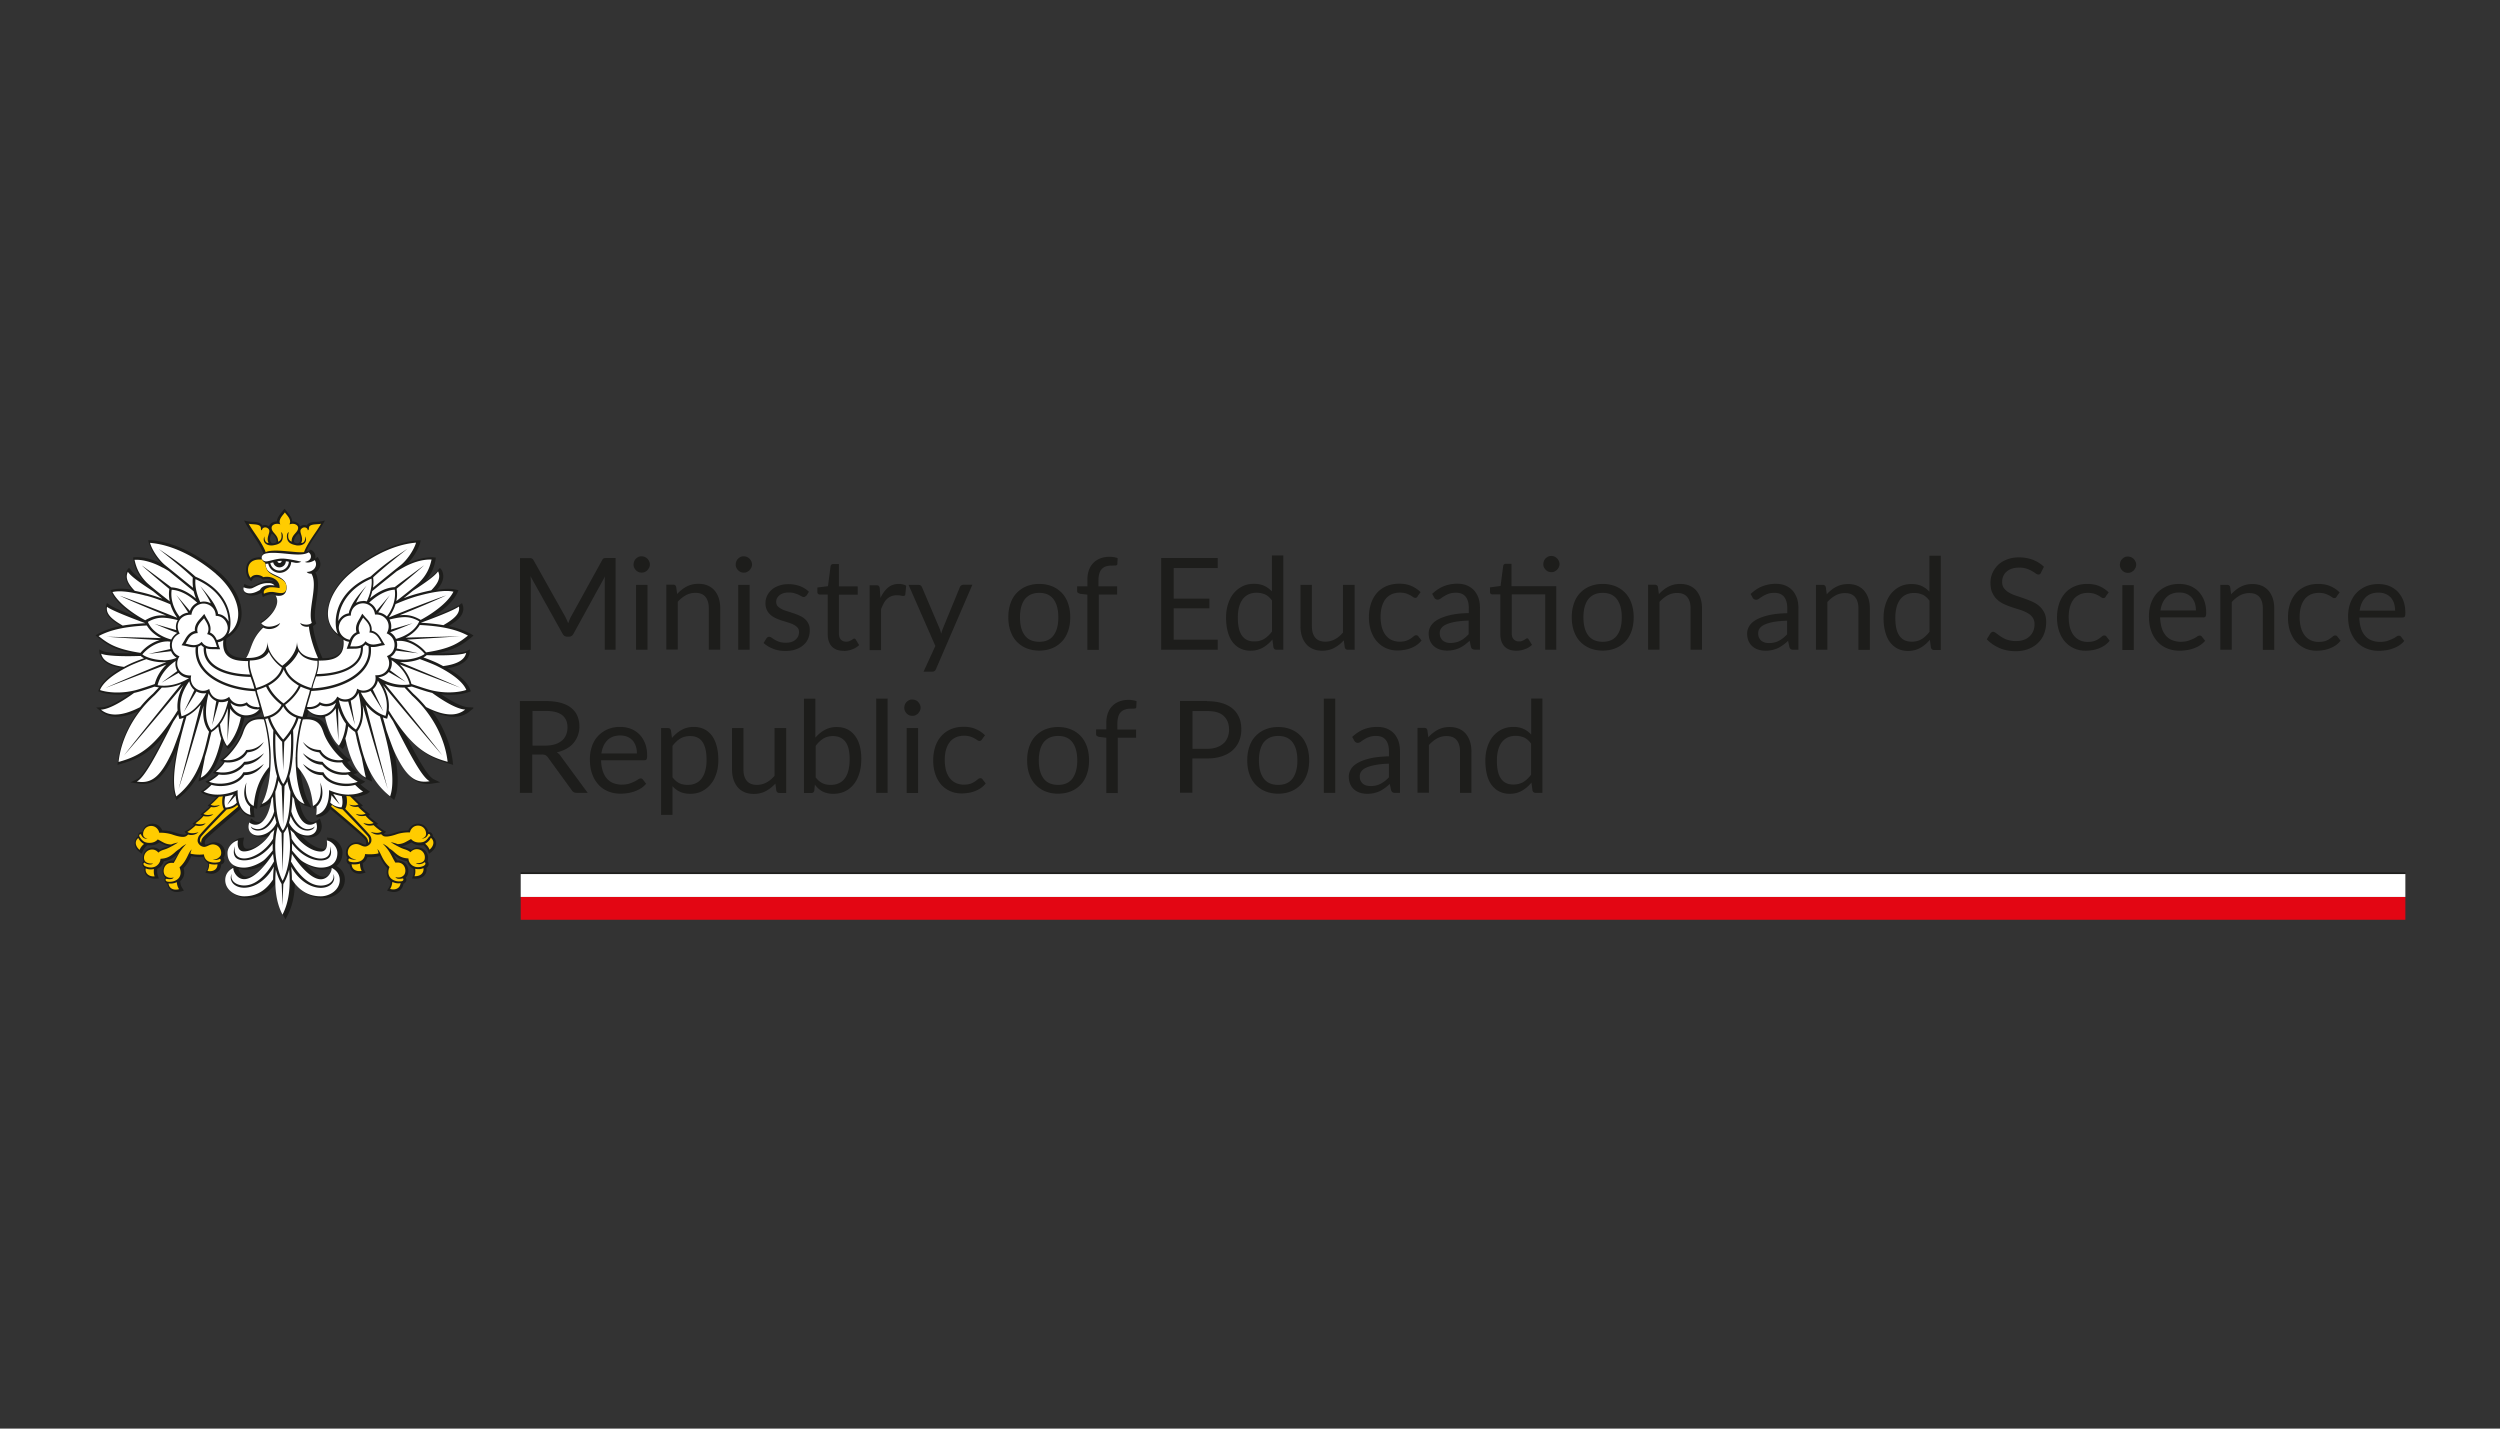
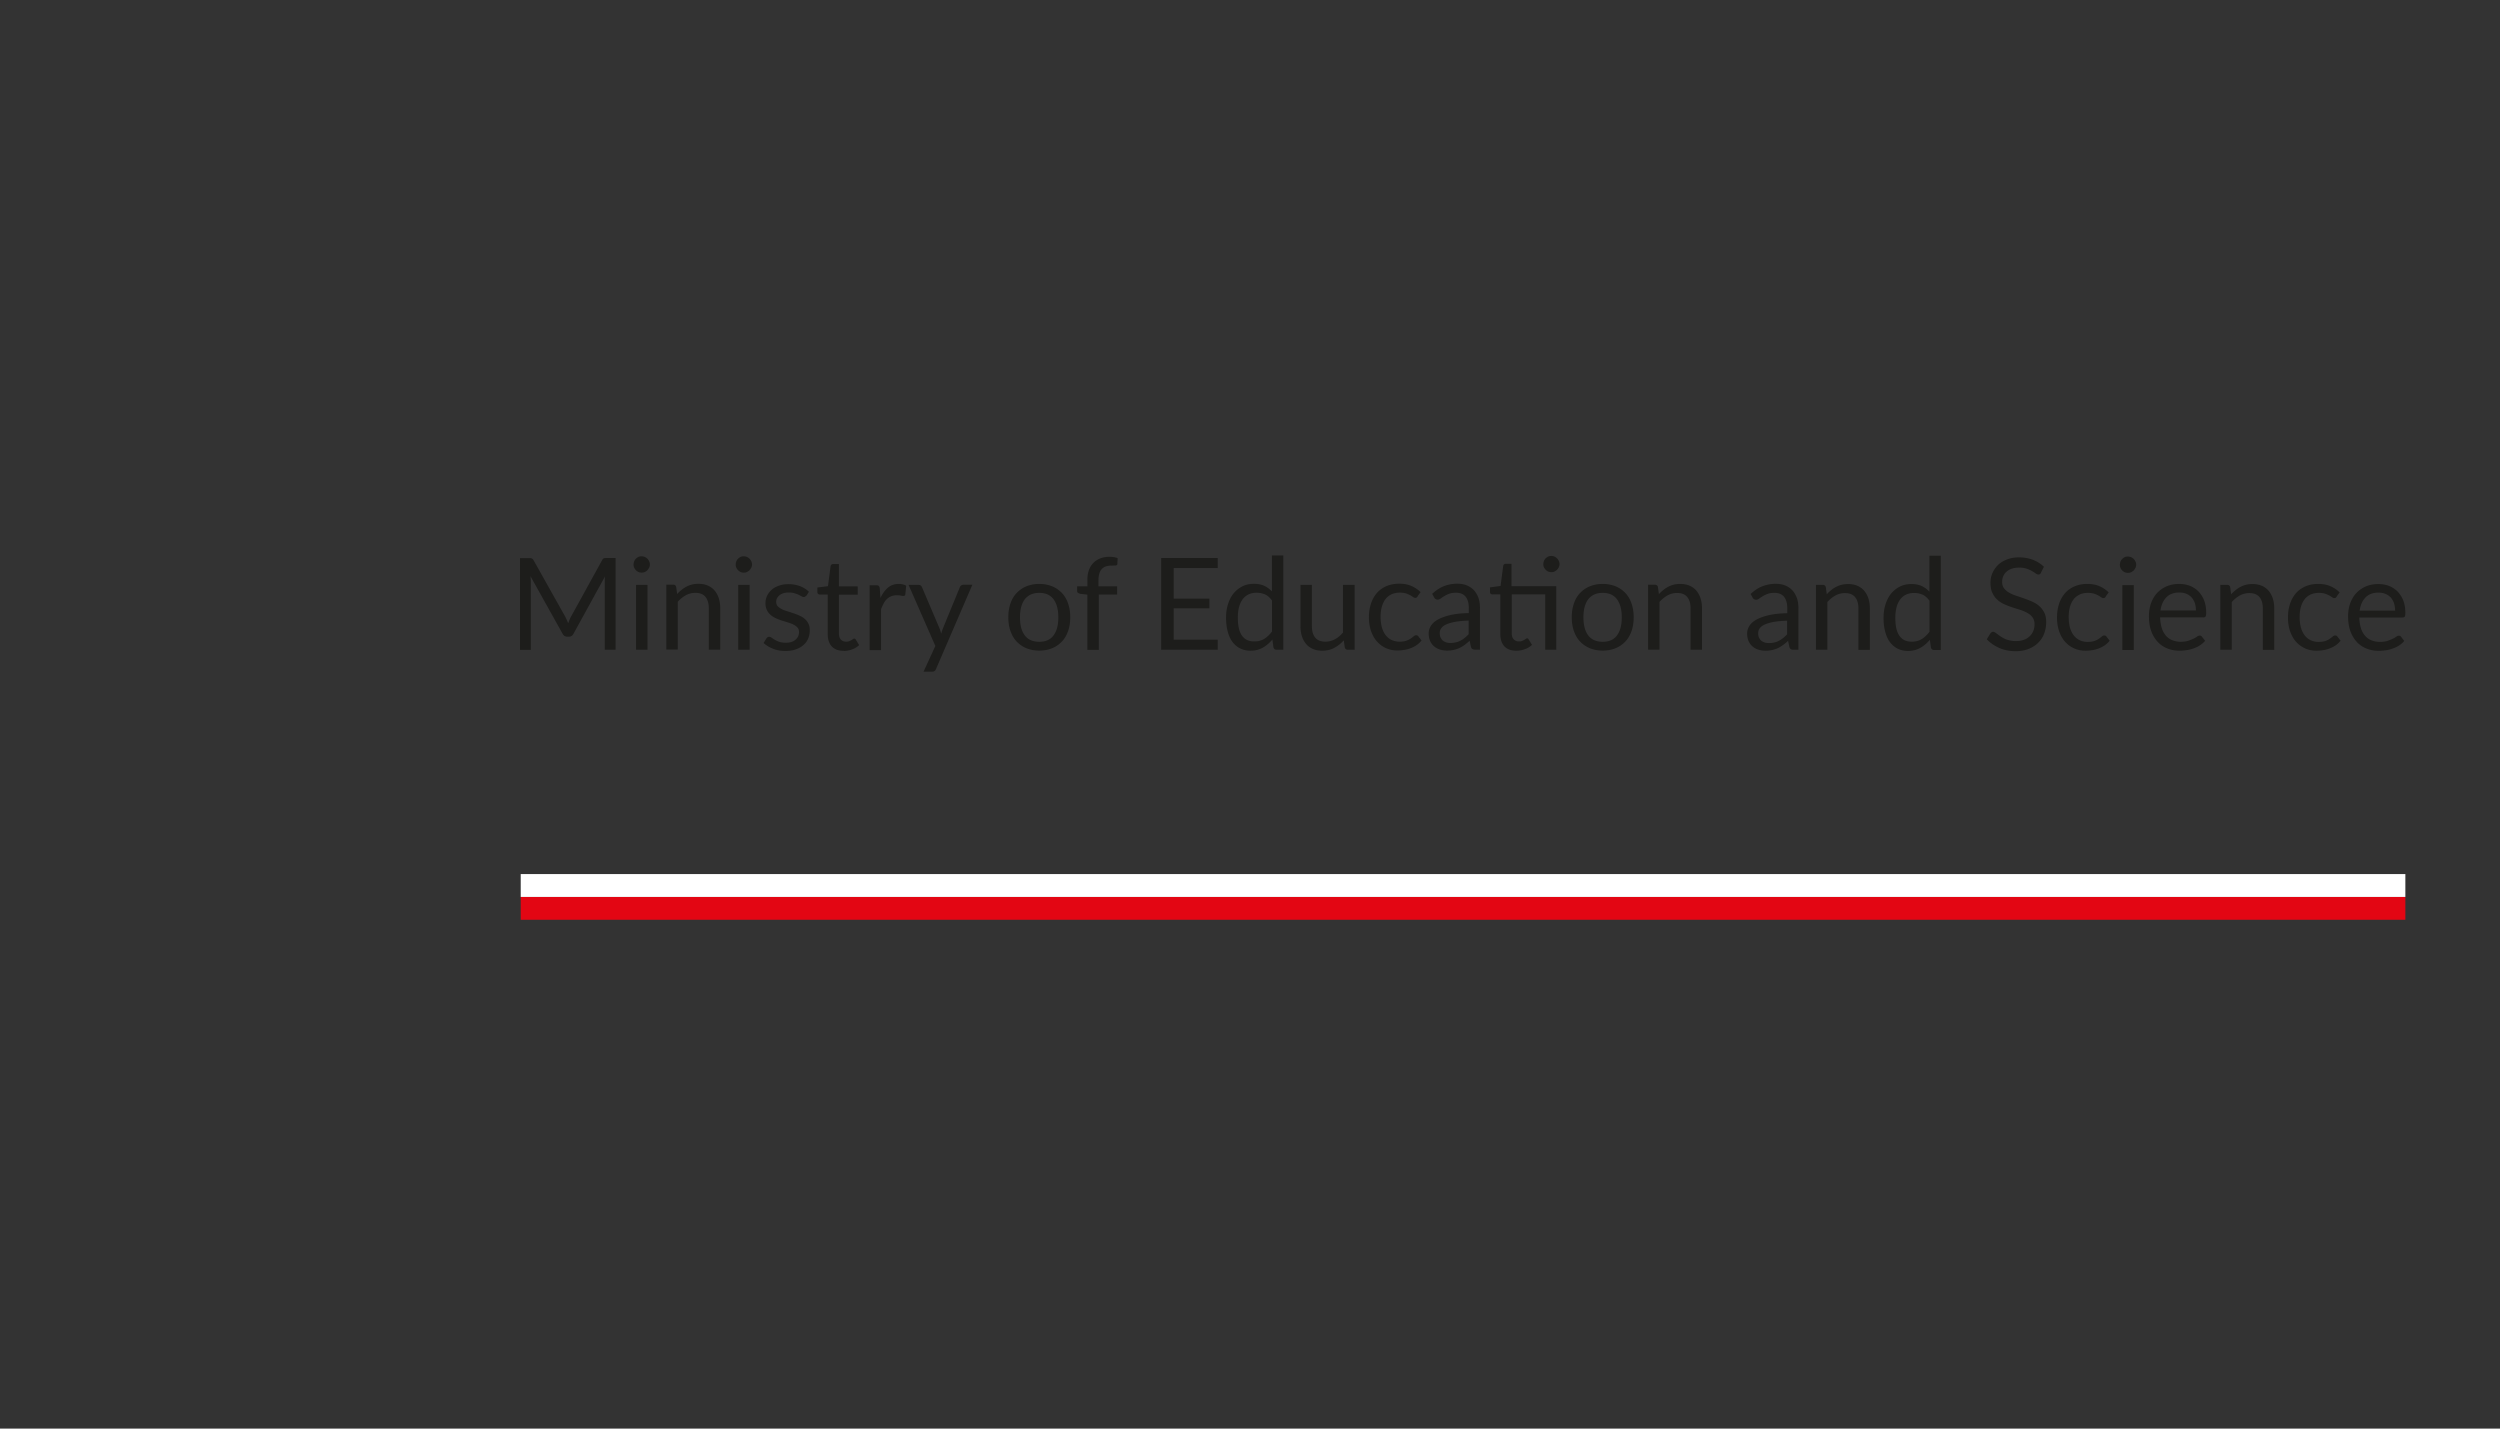
<svg xmlns="http://www.w3.org/2000/svg" width="210" height="120" data-name="Warstwa 1">
  <rect width="100%" height="100%" fill="#333333" stroke="none" />
  <defs>
    <clipPath id="a">
      <path d="M0 34.8h210v50.4H0z" style="fill:none" />
    </clipPath>
    <clipPath id="b">
-       <path d="M7.95 42.75h31.81v34.51H7.95z" style="fill:none" />
-     </clipPath>
+       </clipPath>
    <clipPath id="c">
-       <path d="M0 34.8h210v50.4H0z" style="fill:none" />
-     </clipPath>
+       </clipPath>
  </defs>
  <g style="clip-path:url(#a);fill:none">
    <path d="M51.71 46.87v7.71h-.91v-5.9c0-.09.01-.17.02-.26l-2.65 4.82c-.08.16-.21.24-.38.24h-.15c-.17 0-.29-.08-.38-.24l-2.7-4.84c.02.19.03.37.03.53v5.66h-.91v-7.71h.77c.09 0 .16 0 .22.03.05.02.1.07.15.15l2.66 4.74c.04.09.09.18.13.27.04.09.08.19.12.28.04-.1.07-.19.11-.29.04-.09.08-.19.13-.27l2.61-4.74c.04-.08.09-.13.14-.15.05-.02.12-.03.22-.03h.77Zm2.88.55c0 .09-.02.18-.06.26-.04.08-.09.15-.15.22s-.14.11-.22.15c-.08.04-.17.05-.27.05s-.18-.02-.26-.05a.8.8 0 0 1-.21-.15.712.712 0 0 1-.15-.22c-.04-.08-.05-.17-.05-.26s.02-.18.05-.27c.04-.08.08-.16.15-.22a.8.8 0 0 1 .21-.15c.08-.04.17-.05.26-.05s.18.02.27.05c.08.04.16.09.22.15s.11.14.15.22c.04.08.06.17.06.27Zm-.2 1.71v5.45h-.96v-5.45h.96Zm2.47.79c.12-.13.24-.25.38-.36.13-.11.27-.2.42-.28.15-.08.31-.14.47-.18.17-.04.35-.06.54-.06.3 0 .56.05.79.15.23.1.42.24.57.42.15.18.27.4.35.65.08.25.12.54.12.84v3.47h-.96V51.1c0-.41-.09-.73-.28-.96-.19-.23-.47-.34-.86-.34-.28 0-.55.07-.79.2-.25.14-.47.32-.68.55v4.01h-.96v-5.45h.58c.14 0 .22.07.25.2l.08.59Zm6.31-2.5c0 .09-.02.18-.06.26-.04.08-.09.15-.15.22-.06.06-.14.11-.22.15-.08.04-.17.05-.27.05s-.18-.02-.26-.05a.8.8 0 0 1-.21-.15.712.712 0 0 1-.15-.22c-.04-.08-.05-.17-.05-.26s.02-.18.05-.27c.04-.08.08-.16.15-.22a.8.8 0 0 1 .21-.15c.08-.04.17-.05.26-.05s.18.02.27.05c.08.04.16.09.22.15s.11.14.15.22c.04.08.06.17.06.27Zm-.2 1.71v5.45h-.96v-5.45h.96Zm4.74.9a.21.21 0 0 1-.2.12.38.38 0 0 1-.18-.06c-.07-.04-.15-.08-.25-.13s-.22-.09-.35-.13c-.14-.04-.3-.06-.48-.06-.16 0-.31.02-.44.06-.13.04-.24.1-.33.17-.09.07-.16.16-.21.25-.05.1-.07.2-.07.31 0 .14.04.26.12.35.08.09.19.17.32.24.13.07.28.13.45.18.17.05.34.11.52.17s.35.12.52.2c.17.07.32.16.45.27.13.11.24.24.32.4.08.16.12.34.12.56 0 .25-.04.48-.13.7-.09.21-.22.4-.4.55-.18.16-.39.28-.65.37-.25.09-.55.13-.88.13-.38 0-.72-.06-1.03-.19-.31-.12-.57-.28-.79-.48l.23-.37s.06-.08.1-.11c.04-.03.09-.04.15-.04s.13.03.2.08.16.11.26.17c.1.06.23.12.37.17.15.05.33.08.55.08.19 0 .35-.02.49-.07a.92.92 0 0 0 .56-.48c.04-.11.07-.22.07-.34 0-.15-.04-.28-.12-.37-.08-.1-.19-.18-.32-.25s-.28-.13-.45-.18c-.17-.05-.34-.11-.52-.16-.18-.06-.35-.12-.52-.2a1.71 1.71 0 0 1-.45-.28c-.13-.11-.24-.25-.32-.41a1.32 1.32 0 0 1-.12-.59c0-.21.04-.41.13-.6s.21-.36.38-.51c.16-.15.37-.26.61-.35.24-.09.51-.13.82-.13.36 0 .68.06.97.17s.53.27.74.47l-.22.35Zm3.16 4.64c-.43 0-.76-.12-.99-.36-.23-.24-.35-.59-.35-1.04v-3.33h-.66c-.06 0-.11-.02-.15-.05-.04-.03-.06-.09-.06-.16v-.38l.89-.11.22-1.68c.01-.05.03-.1.07-.13.04-.03.09-.05.15-.05h.48v1.88h1.58v.69h-1.58v3.27c0 .23.06.4.17.51.11.11.25.17.43.17.1 0 .19-.01.26-.04s.14-.06.19-.09c.05-.03.1-.06.14-.09.04-.03.07-.04.1-.04.05 0 .09.03.13.09l.28.46c-.16.15-.36.28-.6.36-.23.09-.47.13-.72.13Zm3.09-4.44c.17-.37.38-.66.63-.87.25-.21.56-.31.92-.31.11 0 .22.01.33.04.11.03.2.06.28.12l-.07.72c-.02.09-.08.13-.16.13-.05 0-.12-.01-.22-.03-.1-.02-.21-.03-.33-.03-.17 0-.33.03-.46.08s-.25.12-.36.22c-.11.1-.2.22-.28.37-.08.15-.16.31-.23.5v3.44h-.96v-5.45h.55c.1 0 .18.02.22.06.04.04.07.11.08.2l.06.83Zm7.71-1.09-3.04 7.05c-.03.07-.07.13-.12.17-.05.04-.12.06-.22.06h-.71l.99-2.16-2.25-5.13h.83c.08 0 .15.02.2.06.05.04.08.09.1.14l1.46 3.43c.06.15.11.31.15.47.05-.17.1-.33.16-.48l1.41-3.43a.3.3 0 0 1 .11-.14c.05-.04.11-.06.17-.06h.76Zm5.63-.09c.4 0 .76.07 1.08.2.32.13.59.32.82.56.23.24.4.54.52.88.12.35.18.73.18 1.16s-.06.82-.18 1.16c-.12.34-.29.64-.52.88-.23.24-.5.43-.82.56-.32.13-.68.2-1.08.2s-.76-.07-1.08-.2c-.32-.13-.59-.32-.82-.56-.23-.24-.4-.54-.52-.88-.12-.34-.18-.73-.18-1.16s.06-.81.18-1.16c.12-.35.29-.64.52-.88.23-.24.5-.43.82-.56.32-.13.68-.2 1.08-.2Zm0 4.86c.54 0 .94-.18 1.2-.54.27-.36.4-.86.4-1.51s-.13-1.15-.4-1.52c-.27-.36-.67-.54-1.2-.54-.27 0-.51.05-.71.14-.2.09-.37.23-.51.4-.13.18-.23.39-.3.65-.07.26-.1.55-.1.87 0 .65.13 1.15.4 1.51.27.36.67.54 1.22.54Zm4.04.67v-4.63l-.6-.07a.678.678 0 0 1-.19-.08c-.05-.04-.07-.09-.07-.16v-.39h.86v-.53c0-.31.04-.59.13-.83s.21-.45.38-.61c.16-.17.36-.29.59-.38.23-.09.49-.13.77-.13.24 0 .47.04.67.11l-.02.48c0 .09-.05.13-.14.14-.09 0-.21.01-.35.01-.16 0-.31.02-.45.06a.843.843 0 0 0-.57.59c-.05.16-.08.35-.08.59v.5h1.57v.69H92.3v4.65h-.96Zm10.95-.85v.85h-4.75v-7.71h4.75v.85h-3.7v2.56h3v.82h-3v2.63h3.71Zm5.51-7.07v7.92h-.57c-.14 0-.22-.07-.26-.2l-.09-.66c-.23.28-.5.51-.8.68-.3.17-.64.26-1.03.26-.31 0-.6-.06-.85-.18s-.47-.3-.65-.53c-.18-.23-.32-.52-.41-.87-.1-.35-.15-.75-.15-1.2 0-.4.05-.78.16-1.12.11-.35.26-.65.46-.9s.45-.45.74-.6c.29-.15.62-.22.99-.22.33 0 .62.06.86.17.24.11.45.27.64.47v-3.02h.96Zm-.96 3.77c-.18-.24-.37-.41-.58-.5-.21-.09-.44-.14-.7-.14-.51 0-.89.18-1.17.54-.27.36-.41.88-.41 1.55 0 .35.03.66.09.91s.15.46.27.62c.12.16.26.28.44.36.17.08.37.11.59.11.32 0 .59-.07.83-.22.23-.14.45-.35.65-.61v-2.63Zm6.95-1.3v5.45h-.57c-.14 0-.22-.07-.26-.2l-.08-.59c-.24.26-.5.47-.8.63-.29.16-.63.24-1.01.24-.3 0-.56-.05-.79-.15-.23-.1-.42-.24-.57-.42-.15-.18-.27-.4-.35-.65-.08-.25-.12-.54-.12-.84v-3.47h.96v3.47c0 .41.09.73.28.96s.48.34.86.34c.28 0 .55-.07.79-.2.25-.13.47-.32.68-.56v-4.01h.96Zm5.3.97s-.06.07-.09.09c-.03.02-.07.03-.12.03-.05 0-.11-.02-.18-.07a6.21 6.21 0 0 0-.24-.15c-.1-.05-.21-.1-.35-.15-.14-.04-.31-.07-.51-.07-.27 0-.51.05-.71.14-.2.1-.38.23-.51.41-.14.18-.24.4-.31.65s-.1.54-.1.85.04.62.11.88c.08.26.18.47.32.65.14.17.3.31.5.4.2.09.41.14.66.14s.42-.03.58-.08c.15-.06.28-.12.37-.19.1-.07.18-.13.25-.19s.13-.08.2-.08c.08 0 .14.03.18.09l.27.35c-.12.15-.25.27-.4.38a2.536 2.536 0 0 1-1.04.41c-.19.03-.38.05-.58.05-.34 0-.66-.06-.95-.19-.29-.13-.55-.31-.76-.55-.22-.24-.38-.53-.51-.88a3.63 3.63 0 0 1-.18-1.19c0-.41.06-.78.17-1.12.11-.34.28-.64.49-.89.22-.25.48-.44.8-.58.32-.14.68-.21 1.09-.21.38 0 .72.06 1.01.19.29.12.55.3.78.52l-.25.34Zm1.2-.2c.3-.29.63-.51.97-.65.35-.14.73-.22 1.16-.22.3 0 .58.05.81.15.24.1.44.24.6.42.16.18.28.4.37.65.08.25.12.53.12.84v3.48h-.42c-.09 0-.16-.02-.22-.05-.05-.03-.09-.09-.12-.18l-.11-.52c-.14.13-.28.25-.42.35-.14.1-.28.19-.43.26a2.46 2.46 0 0 1-1.05.22c-.21 0-.41-.03-.6-.09s-.35-.15-.49-.27c-.14-.12-.25-.27-.33-.45-.08-.18-.12-.4-.12-.64 0-.22.06-.42.18-.62s.31-.38.58-.53c.27-.15.61-.28 1.04-.38.43-.1.95-.16 1.57-.17v-.42c0-.42-.09-.74-.27-.96-.18-.22-.45-.33-.8-.33-.24 0-.43.03-.59.09-.16.06-.3.13-.41.2-.12.07-.22.14-.3.2-.08.06-.17.09-.25.09-.06 0-.12-.02-.17-.05a.374.374 0 0 1-.12-.13l-.17-.31Zm3.09 2.23c-.44.01-.82.05-1.13.1-.31.06-.56.13-.76.22-.2.09-.34.2-.42.32-.09.12-.13.26-.13.41s.02.27.07.37c.05.1.11.19.19.26s.18.11.28.15c.11.03.23.05.35.05.17 0 .32-.02.46-.05.14-.03.27-.08.4-.15.12-.06.24-.14.35-.23.11-.09.22-.19.33-.31v-1.13Zm7.38 2.45h-.96v-4.65h-2.81v3.27c0 .23.06.4.17.51.11.11.25.17.43.17.1 0 .19-.01.26-.04s.14-.06.19-.09c.05-.03.1-.06.14-.09.04-.03.07-.04.1-.04.05 0 .09.03.13.09l.28.46c-.16.15-.36.28-.6.36-.23.09-.47.13-.72.13-.43 0-.76-.12-.99-.36-.23-.24-.35-.59-.35-1.04v-3.33h-.66c-.06 0-.11-.02-.15-.05-.04-.03-.06-.09-.06-.16v-.38l.89-.12.22-1.68c.01-.05.03-.1.07-.13.04-.03.09-.05.15-.05h.48v1.88h3.76v5.34Zm.24-7.19c0 .09-.02.18-.06.26a.8.8 0 0 1-.15.21c-.06.06-.14.11-.22.15-.08.04-.17.05-.26.05s-.18-.02-.26-.05a.623.623 0 0 1-.21-.15.8.8 0 0 1-.15-.21c-.04-.08-.05-.17-.05-.26s.02-.18.05-.27c.04-.08.08-.16.15-.22a.8.8 0 0 1 .21-.15c.08-.04.17-.05.26-.05s.18.02.26.05c.08.04.16.09.22.15s.11.14.15.22c.04.08.06.17.06.27Zm3.63 1.66c.4 0 .76.07 1.08.2.32.13.59.32.82.56.23.24.4.54.52.88.12.35.18.73.18 1.16s-.06.82-.18 1.16c-.12.34-.29.64-.52.88-.23.24-.5.43-.82.56-.32.13-.68.2-1.08.2s-.76-.07-1.08-.2c-.32-.13-.59-.32-.82-.56-.23-.24-.4-.54-.52-.88-.12-.34-.18-.73-.18-1.16s.06-.81.18-1.16c.12-.35.29-.64.52-.88.23-.24.5-.43.82-.56.32-.13.68-.2 1.08-.2Zm0 4.86c.54 0 .94-.18 1.2-.54.27-.36.4-.86.4-1.51s-.13-1.15-.4-1.52c-.27-.36-.67-.54-1.2-.54-.27 0-.51.05-.71.14-.2.09-.37.23-.51.4-.13.18-.23.39-.3.65-.07.26-.1.55-.1.87 0 .65.13 1.15.4 1.51.27.36.67.54 1.22.54Zm4.7-3.98c.12-.13.24-.25.38-.36.13-.11.27-.2.42-.28.15-.08.31-.14.47-.18.17-.04.35-.06.54-.06.3 0 .56.05.79.15.23.1.42.24.57.42.15.18.27.4.35.65.08.25.12.54.12.84v3.47h-.96v-3.47c0-.41-.09-.73-.28-.96-.19-.23-.47-.34-.86-.34-.28 0-.55.07-.79.2-.25.14-.47.32-.68.55v4.01h-.96v-5.45h.58c.14 0 .22.07.25.2l.08.59Zm7.71-.02c.3-.29.63-.51.97-.65.35-.14.73-.22 1.16-.22.3 0 .58.05.81.15.24.1.44.24.6.42.16.18.28.4.37.65.08.25.12.53.12.84v3.48h-.42c-.09 0-.16-.02-.22-.05-.05-.03-.09-.09-.12-.18l-.11-.52c-.14.13-.28.25-.42.35-.14.1-.28.19-.43.26a2.46 2.46 0 0 1-1.05.22c-.21 0-.41-.03-.6-.09s-.35-.15-.49-.27c-.14-.12-.25-.27-.33-.45-.08-.18-.12-.4-.12-.64 0-.22.06-.42.18-.62s.31-.38.58-.53c.27-.15.61-.28 1.04-.38.43-.1.95-.16 1.57-.17v-.42c0-.42-.09-.74-.27-.96-.18-.22-.45-.33-.8-.33-.24 0-.43.03-.59.09-.16.06-.3.13-.41.2-.12.07-.22.14-.3.2-.08.06-.17.09-.25.09-.06 0-.12-.02-.17-.05a.374.374 0 0 1-.12-.13l-.17-.31Zm3.09 2.23c-.44.01-.82.05-1.13.1-.31.06-.56.13-.76.22-.2.09-.34.2-.42.32-.09.12-.13.26-.13.41s.02.27.07.37c.05.1.11.19.19.26s.18.11.28.15c.11.03.23.05.35.05.17 0 .32-.02.46-.05.14-.03.27-.08.4-.15s.24-.14.35-.23c.11-.09.22-.19.33-.31v-1.13Zm3.3-2.2c.12-.13.24-.25.38-.36.13-.11.27-.2.42-.28.15-.08.31-.14.47-.18.17-.04.35-.06.54-.06.3 0 .56.05.79.15.23.1.42.24.57.42.15.18.27.4.35.65.08.25.12.54.12.84v3.47h-.96v-3.47c0-.41-.09-.73-.28-.96-.19-.23-.47-.34-.86-.34-.28 0-.55.07-.79.2-.25.14-.47.32-.68.55v4.01h-.96v-5.45h.58c.14 0 .22.07.25.2l.08.59Zm9.6-3.26v7.92h-.57c-.14 0-.22-.07-.26-.2l-.09-.66c-.23.28-.5.51-.8.68-.3.17-.64.26-1.03.26-.31 0-.6-.06-.85-.18s-.47-.3-.65-.53c-.18-.23-.32-.52-.41-.87-.1-.35-.15-.75-.15-1.2 0-.4.05-.78.16-1.12.11-.35.26-.65.46-.9s.45-.45.74-.6c.29-.15.62-.22.99-.22.33 0 .62.06.86.17.24.11.45.27.64.47v-3.02h.96Zm-.96 3.77c-.18-.24-.37-.41-.58-.5-.21-.09-.44-.14-.7-.14-.51 0-.89.18-1.17.54-.27.36-.41.88-.41 1.55 0 .35.03.66.09.91s.15.46.27.62c.12.16.26.28.44.36.17.08.37.11.59.11.32 0 .59-.07.83-.22.23-.14.45-.35.65-.61v-2.63Zm9.39-2.35c-.03.05-.07.09-.1.12-.04.03-.08.04-.14.04-.06 0-.13-.03-.22-.09-.08-.06-.19-.13-.31-.2s-.27-.14-.45-.2a1.91 1.91 0 0 0-.63-.09c-.23 0-.44.03-.62.09s-.33.15-.45.26c-.12.11-.21.23-.27.38-.06.15-.09.3-.09.47 0 .22.05.39.16.54.11.14.25.26.42.36.17.1.37.19.59.26.22.07.45.15.68.23.23.08.46.17.68.27.22.1.42.22.59.37.17.15.31.34.42.55.11.22.16.49.16.81 0 .34-.06.65-.17.95-.11.3-.28.55-.5.77-.22.22-.49.39-.81.52a2.9 2.9 0 0 1-1.09.19c-.5 0-.96-.09-1.37-.27-.41-.18-.76-.43-1.05-.73l.3-.49s.06-.07.1-.1a.23.23 0 0 1 .14-.04c.05 0 .1.02.16.06s.13.09.2.14c.08.06.16.12.26.19s.21.13.33.19c.12.06.26.1.42.14.16.04.34.06.53.06.25 0 .47-.03.66-.1a1.33 1.33 0 0 0 .8-.73c.07-.17.11-.36.11-.58 0-.23-.05-.42-.16-.57-.11-.15-.24-.27-.42-.37-.17-.1-.37-.19-.59-.26-.22-.07-.45-.14-.68-.22-.23-.07-.46-.16-.68-.26-.22-.1-.42-.22-.59-.38-.17-.15-.31-.35-.42-.58-.11-.23-.16-.52-.16-.86 0-.27.05-.54.16-.79s.26-.48.46-.68c.2-.2.45-.35.75-.47s.64-.18 1.02-.18c.43 0 .82.07 1.17.2.35.14.66.33.93.59l-.25.49Zm5.43 2.02s-.06.07-.09.09c-.03.02-.07.03-.12.03-.05 0-.11-.02-.18-.07a6.21 6.21 0 0 0-.24-.15c-.1-.05-.21-.1-.35-.15-.14-.04-.31-.07-.51-.07-.27 0-.51.05-.71.14-.2.1-.38.23-.51.41-.14.18-.24.4-.31.65s-.1.54-.1.85.04.62.11.88c.08.26.18.47.32.65.14.17.3.31.5.4.2.09.41.14.66.14s.42-.03.58-.08c.15-.06.28-.12.37-.19.1-.07.18-.13.25-.19s.13-.08.2-.08c.08 0 .14.03.18.09l.27.35c-.12.15-.25.27-.4.38a2.536 2.536 0 0 1-1.04.41c-.19.03-.38.05-.58.05-.34 0-.66-.06-.95-.19-.29-.13-.55-.31-.76-.55-.22-.24-.38-.53-.51-.88a3.63 3.63 0 0 1-.18-1.19c0-.41.06-.78.17-1.12.11-.34.28-.64.49-.89.22-.25.48-.44.8-.58.32-.14.68-.21 1.09-.21.38 0 .72.06 1.01.19.29.12.55.3.78.52l-.25.34Zm2.55-2.68c0 .09-.02.18-.06.26-.04.08-.09.15-.15.22-.06.06-.14.11-.22.15-.08.04-.17.05-.27.05s-.18-.02-.26-.05a.8.8 0 0 1-.21-.15.712.712 0 0 1-.15-.22c-.04-.08-.05-.17-.05-.26s.02-.18.05-.27c.04-.08.08-.16.15-.22a.8.8 0 0 1 .21-.15c.08-.04.17-.05.26-.05s.18.02.27.05c.08.04.16.09.22.15s.11.14.15.22c.04.08.06.17.06.27Zm-.2 1.71v5.45h-.96v-5.45h.96Zm5.99 4.68c-.12.14-.26.27-.42.37-.16.11-.34.19-.53.26s-.38.12-.58.15c-.2.03-.4.05-.6.05-.38 0-.72-.06-1.04-.19-.32-.13-.59-.31-.82-.56a2.65 2.65 0 0 1-.54-.91c-.13-.36-.19-.78-.19-1.25 0-.38.06-.73.17-1.06.12-.33.28-.62.5-.86.22-.24.49-.43.8-.57.32-.14.67-.21 1.06-.21.33 0 .63.05.91.16s.52.27.72.47c.2.21.36.46.48.76.11.3.17.65.17 1.04 0 .15-.02.25-.05.3-.03.05-.09.08-.18.08h-3.64c.01.34.06.64.14.9.08.25.2.47.35.64.15.17.33.3.54.38.21.08.44.13.7.13.24 0 .45-.03.62-.08.17-.06.32-.12.45-.18s.23-.12.31-.18c.08-.06.16-.08.22-.08.08 0 .14.03.18.09l.27.35Zm-.77-2.55c0-.22-.03-.43-.09-.61a1.42 1.42 0 0 0-.27-.48c-.12-.13-.27-.24-.44-.31-.17-.07-.37-.11-.59-.11-.46 0-.82.13-1.09.4s-.43.64-.5 1.11h2.98Zm2.94-1.34c.12-.13.24-.25.38-.36.13-.11.27-.2.42-.28.15-.08.31-.14.47-.18.17-.04.35-.06.54-.06.3 0 .56.05.79.15.23.1.42.24.57.42.15.18.27.4.35.65.08.25.12.54.12.84v3.47h-.96v-3.47c0-.41-.09-.73-.28-.96-.19-.23-.47-.34-.86-.34-.28 0-.55.07-.79.2-.25.14-.47.32-.68.55v4.01h-.96v-5.45h.58c.14 0 .22.07.25.2l.08.59Zm8.89.18s-.06.07-.09.09c-.03.02-.07.03-.12.03-.05 0-.11-.02-.18-.07a6.21 6.21 0 0 0-.24-.15c-.1-.05-.21-.1-.35-.15-.14-.04-.31-.07-.51-.07-.27 0-.51.05-.71.14-.2.1-.38.23-.51.41-.14.18-.24.4-.31.65s-.1.54-.1.85.04.62.11.88c.08.26.18.47.32.65.14.17.3.31.5.4.2.09.41.14.66.14s.42-.03.58-.08c.15-.06.28-.12.37-.19.1-.07.18-.13.25-.19s.13-.08.2-.08c.08 0 .14.03.18.09l.27.35c-.12.15-.25.27-.4.38a2.536 2.536 0 0 1-1.04.41c-.19.03-.38.05-.58.05-.34 0-.66-.06-.95-.19-.29-.13-.55-.31-.76-.55-.22-.24-.38-.53-.51-.88a3.63 3.63 0 0 1-.18-1.19c0-.41.06-.78.17-1.12.11-.34.28-.64.49-.89.22-.25.48-.44.8-.58.32-.14.68-.21 1.09-.21.38 0 .72.06 1.01.19.29.12.55.3.78.52l-.25.34Zm5.67 3.72c-.12.14-.26.27-.42.37-.16.11-.34.19-.53.26s-.38.12-.58.15c-.2.03-.4.05-.6.05-.38 0-.72-.06-1.04-.19-.32-.13-.59-.31-.82-.56a2.65 2.65 0 0 1-.54-.91c-.13-.36-.19-.78-.19-1.25 0-.38.06-.73.17-1.06.12-.33.28-.62.5-.86.22-.24.49-.43.8-.57.32-.14.67-.21 1.06-.21.33 0 .63.05.91.16s.52.27.72.47c.2.21.36.46.48.76.11.3.17.65.17 1.04 0 .15-.02.25-.05.3-.03.05-.09.08-.18.08h-3.64c.01.34.06.64.14.9.08.25.2.47.35.64.15.17.33.3.54.38.21.08.44.13.7.13.24 0 .45-.03.62-.08.17-.06.32-.12.45-.18s.23-.12.31-.18c.08-.06.16-.08.22-.08.08 0 .14.03.18.09l.27.35Zm-.77-2.55c0-.22-.03-.43-.09-.61a1.42 1.42 0 0 0-.27-.48c-.12-.13-.27-.24-.44-.31-.17-.07-.37-.11-.59-.11-.46 0-.82.13-1.09.4s-.43.64-.5 1.11h2.98Z" style="fill:#1d1d1b" />
    <g style="clip-path:url(#b);fill:none">
      <path d="M36.88 58.29c.32.05.63.07.95.07.68 0 1.23-.11 1.53-.22l.19-.07-.07-.19c-.23-.57-.88-1.17-1.88-1.75.37-.06.68-.15.94-.26.5-.22.81-.54.9-.96.02-.1.03-.35.03-.35s-.21.09-.3.14c-.19.09-.87.19-2.17.19h-.34c.57-.12 1.05-.25 1.45-.42.66-.27 1.07-.6 1.46-.91.06-.05.21-.18.21-.18l-.24-.14c-.45-.23-1.01-.47-1.86-.65.23-.14.42-.26.59-.4.33-.26.75-.67.63-1.26-.01-.07-.09-.27-.09-.27s-.15.1-.22.15c-.21.15-.78.44-2.24 1 .75-.47 1.69-1.2 2.07-2.02.02-.05.09-.21.09-.21s-.4-.12-.84-.12c-.28 0-.61.03-.98.09.07-.08.13-.15.18-.22.38-.5.46-.95.26-1.4-.04-.08-.18-.23-.18-.23s-.11.13-.16.2c-.16.23-.51.53-1.03.89.43-.51.7-1.05.82-1.74 0-.05.03-.21.03-.21s-.19-.03-.36-.03c-.6 0-1.31.19-2 .52.45-.47.87-1.15 1.03-1.69.02-.07.06-.25.06-.25h-.26c-1.07.09-2.2.45-3.35 1.06-1 .54-1.81 1.16-2.3 1.58-1.38 1.18-2.13 2.74-1.89 3.98.1.5.39 1.15 1.22 1.61l.02.13c.05.38-.02.77-.16.99-.31.46-.91.54-1.53.55l-.04-.09c-.43-.95-.71-2.04-.75-2.58v-.04a.62.62 0 0 0 .17-.11l.1-.08-.04-.13c-.16-.45-.05-1.15.05-1.82.13-.87.26-1.76-.09-2.35.14-.08.26-.2.33-.34.14-.26.12-.55-.04-.81l-.1-.16-.16.11s-.03.02-.05.03c0-.03.01-.05.02-.08a.608.608 0 0 0-.29-.61l-.1-.06-.1.06c-.08.05-.17.08-.28.11.21-.5.54-.99.85-1.44.2-.29.39-.57.53-.83l.2-.35s-.36.11-.72.11c-.29.02-.61.04-.78.26l-.03.06a.545.545 0 0 0-.22-.05.56.56 0 0 0-.35.13c-.05-.25-.33-.43-.66-.43 0-.3-.22-.56-.37-.73-.04-.05-.27-.35-.27-.35s-.22.3-.27.35c-.14.17-.36.43-.37.73-.33 0-.61.18-.66.43a.526.526 0 0 0-.57-.08c0-.02-.02-.04-.03-.06-.16-.22-.49-.24-.78-.26-.36 0-.72-.11-.72-.11l.19.35c.14.26.33.54.53.83.33.49.7 1.03.9 1.59-.1.1-.14.21-.14.32h-.15c-.72 0-.99.38-1.08.61-.19.47-.02 1.04.19 1.25l.16.16.13-.19c.1-.14.25-.16.35-.16.15 0 .31.06.43.15l.07.06.09-.02c.09-.02.17-.02.25-.02.22 0 .43.06.59.17-.05-.01-.11-.02-.17-.03-.06 0-.13-.01-.19-.01-.47 0-.82.18-1.13.33-.07.04-.13.07-.2.1-.05.02-.11.03-.18.03-.2 0-.41-.09-.41-.09l-.2-.1-.06.22c-.05.18-.02.36.08.5.12.16.35.26.61.26.1 0 .2-.01.31-.04.21-.05.37-.13.51-.2 0 .09.02.15.03.17l.07.19.19-.09s.29-.13.55-.13h.08c.04 0 .08.01.13.02l.03.02c.18.16.26.36.23.59-.06.61-.78 1.33-1.24 1.59l-.18.1.11.17c.04.07.1.12.16.18-.67.65-.9 1.28-1.08 1.79-.1.29-.19.54-.34.75l-.1.14c-.6-.02-1.16-.11-1.45-.55-.14-.22-.21-.6-.16-.99l.02-.13c.83-.46 1.12-1.11 1.22-1.61.24-1.24-.5-2.8-1.89-3.98-.5-.42-1.3-1.05-2.3-1.58-1.15-.62-2.28-.97-3.35-1.06h-.26s.04.18.06.25c.16.53.58 1.21 1.03 1.69-.69-.33-1.41-.52-2-.52-.17 0-.36.03-.36.03s.02.16.03.21c.12.69.4 1.23.82 1.74-.52-.36-.87-.66-1.03-.89-.05-.07-.16-.2-.16-.2s-.14.15-.18.23c-.2.45-.12.89.26 1.4.05.07.11.14.18.22-.37-.06-.7-.09-.98-.09-.43 0-.84.12-.84.12s.07.16.09.21c.37.82 1.32 1.54 2.07 2.02-1.46-.56-2.04-.85-2.24-1-.06-.04-.21-.15-.21-.15s-.07.19-.09.27c-.12.59.31 1.01.64 1.26.17.13.36.26.59.4-.85.18-1.42.41-1.86.65-.07.03-.24.14-.24.14s.15.14.21.18c.4.31.8.64 1.46.91.4.17.88.3 1.45.42h-.34c-1.31 0-1.98-.1-2.17-.19-.09-.04-.3-.14-.3-.14s0 .25.03.35c.09.42.39.74.9.96.26.11.57.2.94.26-1 .58-1.65 1.18-1.88 1.75l-.08.19.19.07c.29.11.85.22 1.53.22.32 0 .63-.03.95-.07-1.03.7-1.85 1.11-2.34 1.13l-.5.02.39.32c.37.3.81.46 1.33.46s1.13-.16 1.83-.47c-.35.47-.65.96-.9 1.47a8.422 8.422 0 0 0-.83 2.76l-.03.28.27-.08c1.45-.4 2.53-.96 3.79-2.56-.84 1.63-1.86 3.56-2.42 3.84l-.56.27.61.09c.17.02.32.04.46.04.54 0 .99-.18 1.4-.57.44-.42.86-1.08 1.33-2.1.02-.05.06-.13.09-.22l-.09.48c-.29 1.6-.3 2.75-.02 3.51l.09.25.21-.17c.81-.64 1.42-1.42 1.87-2.4-.05.27-.1.49-.14.64l-.09.38.36-.15c.53-.23 1.25-.97 1.77-3.16.08.18.16.32.23.42l.12.16.16-.13c.24-.19.52-.6.75-1.07.17-.34.36-.84.48-1.46.07 0 .14.02.21.02.52 0 .96-.19 1.25-.54.06.23.12.41.14.49h-.18c-1.21 0-1.47.76-1.64 1.26-.35 1.02-1.28 1.98-1.57 2.17-.08.05-.26.18-.26.18s.07.11.27.16c-.24.4-.88.9-.88.9s.12.1.35.13c-.54.46-.98.62-.98.62s.14.14.4.23c-.33.33-.8.62-.8.62s.15.12.26.18c.35.16.7.25 1.1.27-.21.22-.41.41-.55.53l-.21.18s.06.07.16.09c-.1.1-.39.36-.56.49l-.21.17s.06.06.15.09c-.15.18-.48.44-.59.52l-.24.18s.08.06.16.08c-.12.12-.42.36-.58.45-.06.03-.24.13-.24.13s.08.11.19.17c-.04.03-.07.08-.22.08-.19 0-.49-.08-.85-.2-.27-.09-.66-.15-.99-.15a.886.886 0 0 0-.82-.57c-.25 0-.48.1-.64.28a.87.87 0 0 0-.21.43c-.16-.04-.28.06-.33.16-.03.06-.05.13-.04.2-.18.15-.29.36-.28.58 0 .27.15.53.4.72l.2.16.09-.24c.07-.17.22-.35.39-.49.09.02.18.02.26.02.36 0 .59-.13.72-.25.35.15.51.28.83.32-.17.07-.29.09-.35.11-.14.04-.28.09-.44.2a.84.84 0 0 0-.54-.2.865.865 0 0 0-.83 1.13c0 .01 0 .02.01.03a.26.26 0 0 0-.09.16c-.02.11.01.27.18.39-.04.26.02.46.16.62.16.19.42.29.71.29.12 0 .34-.02.34-.02l-.09-.24a1.19 1.19 0 0 1-.04-.57 1 1 0 0 0 .54-.65c.44-.05.78-.24 1.18-.59 0 0-.18.27-.27.42-.03.04-.05.09-.08.13h-.07c-.35 0-.64.18-.78.49s-.1.67.09.89c.02.02.03.04.05.05-.04.05-.06.11-.06.19 0 .12.08.27.25.32.03.42.35.7.8.7.26 0 .58-.12.58-.12l-.14-.22c-.1-.15-.16-.33-.17-.58.32-.25.41-.68.28-1.09.3-.29.46-.62.61-.92.02-.03.03-.07.05-.09.3.07.6.09.8.09h.22c.06.22.2.4.39.51 0 .22-.03.43-.12.58l-.12.21s.31.1.5.1c.25 0 .46-.09.62-.24.13-.13.2-.33.21-.54.21-.06.28-.22.27-.35 0-.08-.03-.15-.08-.21.16-.21.17-.53.05-.8a.91.91 0 0 0-.81-.51c-.18 0-.34.07-.47.12-.1.04-.18.08-.27.08h-.04a.478.478 0 0 1 .1-.48c.27-.29 1.43-1.28 2.36-2.07.19-.16.37-.31.53-.45.2.35.5.58.9.67.11.03.27.04.27.04s-.09-.48-.06-.82c.13.07.27.1.27.1s.02-.19.02-.25c.09-.94.3-1.95 1.08-2.96-.09 1.11-.32 2.04-.67 2.69l-.24.43.47-.16c.2-.07.38-.18.54-.32-.16.88-.56 1.69-1.08 1.69-.13 0-.27-.05-.42-.16l-.21-.15-.08.25c-.16.47-.04.78.09.95.18.24.48.39.81.39.27 0 .5-.06.71-.15-.47.58-1.23 1.11-1.84 1.11-.15 0-.21-.05-.25-.1-.11-.13-.12-.4-.08-.6l.05-.25-.26.03c-.22.02-.48.17-.69.39-.23.25-.36.55-.36.85 0 .39.12.73.35.97.05.05.1.1.16.15-.45.25-.71.66-.71 1.15 0 .45.21.86.59 1.15.34.26.77.41 1.19.41.66 0 1.24-.19 1.73-.56.29-.22.52-.48.69-.72.02 1.07.23 1.96.62 2.73l.17.33.17-.33c.4-.77.6-1.65.62-2.73.18.24.41.5.69.72.49.37 1.08.56 1.73.56.42 0 .86-.15 1.19-.41.38-.3.59-.71.59-1.15 0-.48-.26-.9-.71-1.15.06-.04.11-.09.16-.15.23-.25.35-.58.35-.97 0-.3-.13-.6-.36-.85-.21-.22-.46-.37-.69-.39-.06 0-.26-.03-.26-.03l.05.25c.04.19.03.46-.08.6-.03.04-.1.1-.25.1-.61 0-1.37-.53-1.84-1.11.21.09.44.15.71.15.33 0 .64-.15.81-.39.13-.18.25-.49.09-.95l-.08-.25-.21.15c-.15.1-.29.16-.42.16-.52 0-.92-.81-1.08-1.69.16.14.33.25.54.32l.47.16-.23-.43c-.35-.65-.58-1.58-.68-2.69.78 1.01.98 2.02 1.08 2.96 0 .06.02.25.02.25s.14-.04.27-.1c.03.34-.06.82-.06.82s.17-.01.27-.04c.4-.1.7-.32.9-.67.16.13.33.28.53.45.93.79 2.09 1.78 2.36 2.07.16.17.14.36.1.48h-.04c-.08 0-.17-.04-.27-.08-.13-.06-.29-.13-.47-.12a.91.91 0 0 0-.81.51c-.12.27-.11.59.05.8-.05.05-.08.13-.08.21 0 .13.07.29.27.35 0 .2.07.4.21.54.15.15.37.24.62.24.19 0 .5-.1.5-.1l-.12-.21c-.08-.15-.11-.36-.12-.58a.91.91 0 0 0 .39-.51h.22c.2 0 .5-.01.8-.09.02.03.03.06.05.09.15.3.31.64.61.92-.13.42-.04.85.28 1.09-.02.25-.07.43-.17.58l-.14.22s.32.12.58.12c.44 0 .76-.28.8-.7.17-.06.24-.2.25-.32 0-.07-.02-.14-.06-.19.02-.02.04-.03.05-.05.19-.22.23-.58.09-.89-.14-.31-.42-.49-.78-.49h-.07c-.03-.05-.05-.09-.08-.13-.09-.15-.27-.42-.27-.42.39.35.74.54 1.18.59.06.28.27.53.54.65.03.21.02.4-.04.57l-.09.24s.22.02.34.02c.29 0 .55-.11.71-.29.14-.16.2-.36.16-.62.17-.12.21-.27.18-.39a.282.282 0 0 0-.09-.16s0-.02.01-.03a.874.874 0 0 0-.37-1 .821.821 0 0 0-.46-.13c-.2 0-.39.07-.54.2-.16-.11-.3-.15-.44-.2-.06-.02-.18-.04-.35-.11.31-.04.48-.17.82-.32.13.11.36.25.72.25.08 0 .17 0 .26-.02.17.14.33.32.39.49l.09.24.2-.16c.25-.2.4-.46.4-.72 0-.22-.1-.43-.29-.58 0-.07 0-.14-.04-.2-.06-.1-.18-.2-.33-.16a.81.81 0 0 0-.22-.43.847.847 0 0 0-.64-.28c-.43 0-.72.31-.82.57-.33 0-.72.06-.99.15-.36.12-.66.2-.85.2-.15 0-.18-.05-.22-.08.12-.07.19-.17.19-.17s-.18-.1-.24-.13c-.16-.09-.45-.33-.58-.45.08-.02.16-.08.16-.08l-.24-.18c-.11-.08-.45-.34-.59-.52.09-.03.15-.09.15-.09l-.22-.17c-.17-.13-.46-.39-.55-.49.1-.02.16-.09.16-.09l-.21-.18c-.14-.12-.34-.32-.55-.53.4-.02.75-.11 1.1-.27.11-.05.26-.18.26-.18s-.47-.29-.8-.62c.26-.09.4-.23.4-.23s-.43-.17-.98-.62c.22-.03.35-.13.35-.13s-.64-.5-.88-.9c.2-.05.27-.16.27-.16s-.19-.13-.26-.18c-.29-.2-1.22-1.16-1.57-2.17-.17-.5-.44-1.26-1.64-1.26h-.18c.02-.08.07-.26.14-.49.29.35.73.54 1.25.54.07 0 .14 0 .21-.02.12.62.32 1.12.48 1.46.23.47.52.88.75 1.07l.16.13.12-.16c.07-.1.15-.24.23-.42.52 2.19 1.24 2.93 1.77 3.16l.36.15-.09-.38c-.04-.15-.09-.37-.14-.64.45.98 1.07 1.77 1.87 2.4l.21.17.09-.25c.28-.76.27-1.92-.02-3.51l-.09-.48c.04.09.07.17.09.22.46 1.01.89 1.68 1.33 2.1.41.39.86.57 1.4.57.14 0 .29-.01.46-.04l.61-.09-.56-.27c-.56-.28-1.58-2.21-2.42-3.84 1.27 1.6 2.35 2.16 3.79 2.56l.27.08-.03-.28c-.07-.63-.27-1.62-.83-2.76-.25-.52-.56-1.01-.9-1.47.7.32 1.3.47 1.83.47s.96-.15 1.33-.46l.39-.32-.51-.02c-.48-.02-1.31-.42-2.34-1.13m-13.83-12.7c-.09.05-.2.07-.3.05-.21-.06-.27-.46-.04-.82.32.2.51.68.34.78m-2.42 28.06c-.23 0-.4-.13-.5-.25a.904.904 0 0 1-.22-.45c.21.07.44.11.72.11.57 0 1.2-.28 1.58-.52-.53.62-1.1 1.1-1.58 1.1m6.44-.59c.27 0 .51-.04.72-.11 0 .09-.07.28-.22.45-.1.11-.26.25-.5.25-.47 0-1.05-.48-1.58-1.1.38.24 1 .52 1.58.52m-2.13-27.43c-.09.03-.21 0-.3-.05-.17-.1.01-.58.34-.78.23.36.17.76-.04.82" style="fill:#1d1d1b" />
    </g>
    <g style="clip-path:url(#c);fill:none">
-       <path d="M17.1 66.49c.25-.15.4-.31.67-.56.21.06.47.1.75.1.74 0 1.6-.25 2.01-.92h.01c.69 0 1.26-.38 1.62-.94-.4.31-.87.7-1.6.7h-.12c-.35.72-1.23.96-1.95.96-.39 0-.73-.07-.93-.17.15-.08.56-.33.82-.6.13.02.25.03.38.03.73 0 1.41-.33 1.79-.85.73-.03 1.31-.49 1.62-.97-.36.29-.9.72-1.65.72h-.01c-.53.71-1.24.9-1.81.9-.22 0-.42-.03-.57-.07.2-.16.54-.45.74-.79.1.01.19.02.29.02.71 0 1.35-.33 1.62-.85.54-.06 1.02-.25 1.38-.88-.43.43-.8.66-1.48.68-.28.55-.93.86-1.54.86a1.5 1.5 0 0 1-.37-.04c.35-.23 1.29-1.24 1.65-2.27.18-.52.41-1.13 1.46-1.13.09 0 .18 0 .28.01.21.64.46 2.06.46 3.18 0 .28 0 .55-.02.82-1.01 1.2-1.2 2.4-1.29 3.27-.48-.21-.78-.87-.61-1.97-.41 1.02-.06 1.72.32 2.03-.05.22.02.69.02.69-.8-.2-1.1-1.04-1.08-2.08-.57.25-1.15.38-1.68.38-.43 0-.82-.08-1.17-.25m1.81.39c-.06.27-.11.68.03.95.34-.03.66-.12.94-.41a3.7 3.7 0 0 1-.1-.61c-.28.31-.61.69-.7.78.06-.11.32-.53.54-.88-.23.08-.47.14-.7.18m-1.2-5.58c-.55-.75-.51-1.84-.21-3.08.13.3.36.53.65.65-.15.84-.35 2.03-.35 2.03s.34-1.16.56-1.96c.08.02.16.02.24.02.19 0 .38-.04.55-.13-.28 1.13-.68 1.99-1.44 2.48m-.41-3.11c-.08.02-.15.02-.23.02-.21 0-.41-.06-.59-.16-.42.7-1.06 1.73-1.06 1.73l.89-1.85c-.07-.06-.14-.12-.19-.2-.12-.16-.2-.34-.24-.53-.62.86-.94 1.83-.65 2.94.82-.24 1.57-.97 2.08-1.96m-2.45-5.05c-.8-.29-1.89-.76-1.89-.76s1.07.32 1.82.53c-.07-.29-.03-.58.12-.84-.53-.13-.93-.2-1.28-.2-.43 0-.79.11-1.23.35.32.76 1.14 1.26 1.97 1.48.1-.22.27-.41.49-.55m-1.1 4.43c.85 0 1.61-.33 2.1-.64-.36-.03-.67-.18-.88-.44-.6.34-1.43.83-1.43.83s.77-.58 1.32-.98c0-.01-.02-.03-.02-.04-.13-.25-.17-.54-.11-.81-.82.54-1.35 1.31-1.52 2.04.18.03.36.04.54.04m-2.97-1.78c.25-.13.69-.31 1.29-.53-.1-.05-.19-.11-.25-.16l-.03-.03c-.36.01-.72.02-1.06.02-1.07 0-1.96-.07-2.26-.21.11.5.58.94 1.92 1.11.12-.07.25-.13.38-.2m2.93-.35c.37 0 .76-.06 1.11-.22-.21-.12-.37-.32-.47-.55l-1.9.23s1.06-.24 1.84-.41c-.02-.08-.03-.16-.04-.25 0-.13 0-.25.04-.37-.08-.01-.16-.02-.24-.02-.93 0-1.76.65-2.11 1.09.23.21.98.48 1.77.48m3.67-2.19c.3-.57-.09-1.01-.26-1.33-.23.28-.71.63-.53 1.25-.65.02-.83.58-1.02.89.19.03.43.12.69.12.22 0 .45-.06.66-.28.25.4.62.44.95.44h.34c-.13-.34-.19-.93-.82-1.08m.3-2.58c-.18-.41-.43-.8-.89-1.46.85.99 1.15 1.4 1.38 1.95.06.12.1.25.12.39.44.06.73.34.88.65-.03-1.25-.82-2.74-2.78-3.57-.08.7.19 1.47.4 1.92.1-.02.2-.04.3-.04.2 0 .4.05.58.15m1.25 4.21c-.19-.29-.24-.74-.19-1.12 0 0-.19.15-.47.18.02.05.03.09.04.14.02.07.16.45.16.45l-.62-.01c-.13 0-.34 0-.57-.08 0 .42.12.79.37 1.09.56.68 1.77 1.09 3.33 1.12-.11-.37-.19-.76-.16-1.13-.71 0-1.49-.05-1.89-.64m-1.84-.53c-.07-.05-.15-.1-.22-.18-.08.06-.16.1-.24.13-.29 2.31 2.49 3.46 4.71 3.55v-.02c-.05-.22-.13-.47-.22-.72-.03-.09-.06-.17-.09-.26-2.02-.03-4.05-.69-3.94-2.5m-8.83-.93c.76.6 1.41 1.09 3.52 1.41.22-.27.54-.55.88-.75.24-.14.48-.25.73-.32-1.49-.09-3.69-.22-4.45-.29.94.03 2.82.07 4.57.12-.07-.04-.14-.07-.21-.11-.44-.26-.77-.58-.99-.95-2.25.11-3.31.5-4.05.89m13.32 5.98c.07 0 .14 0 .21-.02-.1-.37-.21-.75-.28-.96-.03-.09-.06-.22-.09-.37-1.58-.04-3.52-.61-4.46-1.83a2.53 2.53 0 0 1-.54-1.87c-.06 0-.12.01-.18.01-.2 0-.38-.04-.54-.08-.07-.02-.47-.09-.47-.09s.22-.35.25-.41c.15-.28.38-.68.87-.79-.05-.5.27-.84.48-1.07.05-.05.31-.36.31-.36s.19.36.23.42c.16.27.4.66.25 1.14.31.14.47.39.57.63.58-.1.92-.59.92-1.01 0-.38-.3-1.01-1.01-1.02 0-.62-.5-1.02-1.02-1.03-.43 0-.94.31-1.02.94h-.11c-.79 0-1.34.8-.87 1.58-.94.41-.82 1.64-.02 1.91-.47.68-.05 1.61.87 1.61h.11c-.17.7.38 1.29.99 1.29.18 0 .36-.05.53-.16.09.57.54.9 1.01.9.23 0 .46-.07.66-.24a1 1 0 0 0 .93.62c.18 0 .37-.05.56-.16.16.26.53.4.85.4m-5.78-7.94c-.36-.55-.86-1.28-1-1.47l1.14 1.34c.11-.33.35-.56.62-.69-.52-.49-1.31-1.04-2.15-1.09-.12.83.2 1.67.67 2.26.19-.19.45-.31.72-.34m4.84 8.63c.54 0 .91-.22 1.14-.52-.06.01-.13.02-.2.02-.3 0-.67-.11-.9-.35-.17.07-.34.11-.51.11-.31 0-.59-.12-.81-.31.15.56.67 1.05 1.29 1.05m-3.45 3.53c-.14.73-.27 1.39-.35 1.71.44-.19 1.19-.86 1.72-3.29-.1-.28-.19-.63-.24-1.02-.16.17-.33.32-.53.45l-.05.03c-.04.16-.08.31-.12.48-.12.52-.26 1.07-.44 1.64m-5.71 2.03c.15.02.29.04.43.04.91 0 1.63-.54 2.55-2.56.11-.24.38-.98.66-1.76.1-.38.2-.75.3-1.08-.06.02-.11.04-.17.06l-.19.05-.05-.19c-.02-.08-.04-.15-.05-.22-.13.21-.27.42-.4.61-.16.3-.3.58-.38.74-.96 1.87-2.04 3.99-2.7 4.31m4.17-5.46c-.55 1.91-1.43 5.11-.85 6.71 1.97-1.55 2.32-3.7 2.75-5.44l-.03-.04c-.31-.43-.47-.97-.46-1.65 0-.16.01-.32.03-.5-.62 2.14-1.61 5.52-2.1 7.01.43-1.6 1.3-4.89 1.86-7.1-.36.44-.77.79-1.21 1M9.97 64c1.85-.51 3.08-1.29 4.95-4.32-.05-.45 0-.91.14-1.35.08-.26.2-.52.35-.78-1.59 1.91-3.87 4.62-4.99 5.9.94-1.22 3.39-4.25 4.81-6-.5.21-1 .31-1.5.31h-.14c-.33.35-.58.63-.61.65-2.03 1.84-2.85 4.01-3.02 5.59m-1.57-6.04c.24.09.77.21 1.46.21.45 0 .98-.05 1.56-.2.39-.1 1.19-.37 1.59-.51.15-.6.49-1.17.98-1.64-1.56.6-3.98 1.53-5.09 1.96 1.11-.52 3.52-1.52 5.08-2.16-.09 0-.18.01-.28.01-.51 0-1.02-.11-1.4-.26-.55.2-1.13.43-1.45.59-1.38.69-2.2 1.39-2.44 2m2.86.25c-.73.53-2.01 1.37-2.78 1.4.32.27.72.41 1.2.41.57 0 1.25-.19 2.09-.62.32-.4.68-.78 1.08-1.13.03-.03.23-.25.5-.53-.06 0-.13-.02-.19-.03l-.19-.03c-.42.15-1.14.39-1.51.48-.07.02-.14.03-.2.05m6.88-10.01c-1.04-.89-3.16-2.4-5.54-2.6.19.66.79 1.5 1.29 1.89.3.24 1.5 1.21 2.33 1.89-.04-.26-.05-.52-.03-.77v-.1c-1.06-.99-2.01-1.71-2.86-2.4.81.55 1.81 1.18 3.09 2.33l.04.02c1.13.48 1.98 1.21 2.47 2.13.4.76.53 1.66.35 2.41-.02.09-.06.19-.11.28 1.56-1.19.79-3.52-1.03-5.07m.34 12.61c.09.93.4 1.58.59 1.84.32-.26.94-1.18 1.16-2.43-.25-.07-.47-.22-.67-.42a1.48 1.48 0 0 1-.22-.29l-.23 2.72s.01-1.55.03-2.76c-.09.28-.18.52-.29.74-.11.23-.23.43-.37.61m-5.63-11.17c-1.11-.72-1.84-1.24-2.11-1.63-.22.48-.05.95.58 1.6a14.498 14.498 0 0 1 2.31.66c-.28-.22-.55-.44-.78-.63m-.56.39c-1.12-.3-1.81-.38-2.26-.38-.26 0-.44.03-.58.06.53 1.06 2.08 2.02 2.75 2.37l.07-.04c.47-.26.86-.37 1.32-.37.12 0 .25 0 .38.02-1.32-.54-3.17-1.31-3.91-1.67 1.07.37 3.3 1.24 4.79 1.84h.03c-.23-.3-.44-.69-.57-1.12-.6-.26-1.33-.54-2.02-.72m-.1 2.3c-1.12-.41-2.74-1.04-3.2-1.36-.11.58.39 1.04 1.32 1.57.52-.09 1.13-.16 1.88-.2m1.47-4.67c-.68-.38-1.5-.66-2.22-.66h-.14c.16.76.46 1.33.98 1.87.23.24 1.11.95 1.98 1.62-.07-.32-.09-.65-.04-1v-.04c-1.01-.84-2.05-1.72-2.3-1.97.34.24 1.41 1.04 2.47 1.84h.03c.84.05 1.58.55 2.04.94a4.39 4.39 0 0 1-.19-.61c-.25-.2-.57-.46-.97-.79-.41-.33-.82-.66-1.12-.91-.18-.11-.36-.22-.52-.3m10.02 8.4c-.39 1.31-2.17 1.72-2.17 1.72-.15-.7-.63-1.56-.52-2.31.26 0 .68-.03 1.04-.21.24-.12.43-.3.55-.51.31.71.92 1.19 1.09 1.31m1.99-.8a1.38 1.38 0 0 1-.58-.54c-.31.73-.93 1.21-1.1 1.34.39 1.31 2.17 1.72 2.17 1.72.15-.7.59-1.54.51-2.28-.24 0-.64-.05-1-.24m-.73 2.21c-.55-.34-.92-.77-1.1-1.26-.17.49-.54.92-1.1 1.26-.06.04-.12.07-.19.11.42.91 1.28 1.5 1.28 1.5s.86-.59 1.28-1.5c-.06-.03-.12-.07-.19-.11m-2.56.19c-.36.17-.67.26-.78.29.02.13.05.27.09.39.15.48.53 1.86.53 1.86s1-.08 1.46-1c-.19-.14-.91-.7-1.3-1.54m2.91 0c-.39.83-1.12 1.4-1.31 1.54.46.92 1.46 1 1.46 1s.38-1.38.53-1.86c.04-.12.07-.26.09-.39-.11-.03-.42-.12-.78-.29m-.8 2.39c-.23-.15-.48-.38-.66-.73-.18.35-.43.58-.66.73-.15.1-.3.17-.44.22.28.97 1.1 1.84 1.1 1.84s.82-.87 1.1-1.84c-.14-.05-.29-.12-.44-.22m-.01 1.56c.05 1.26-.03 3.41-.65 4.24-.62-.82-.7-2.97-.65-4.24.25.37.48.62.51.64l.05.05c.03.99.08 2.06.09 2.39.01-.34.05-1.4.09-2.39l.05-.05s.25-.27.51-.64m-1.48-.21v-.07a3.96 3.96 0 0 1-.45-1c-.09.03-.17.04-.23.05.21.69.46 2.12.46 3.21 0 1.46-.21 2.95-.75 3.93.66-.23 1.03-.86 1.28-2.33-.42-1.37-.33-3.5-.31-3.8m1.88 2.2c0-1.09.25-2.52.46-3.21-.06 0-.13-.03-.23-.05-.1.36-.27.7-.45.99v.07c.02.3.11 2.43-.32 3.8.25 1.47.62 2.1 1.28 2.33-.53-.98-.75-2.47-.75-3.93m-.66 1.96c-.07.15-.14.29-.23.41l-.04.05-.12 3.23-.12-3.23-.04-.05c-.09-.12-.16-.26-.23-.41-.07.37-.16.68-.26.94v.18c.04 1.09.15 2.47.63 3.09.48-.63.59-2.01.63-3.09v-.18c-.1-.26-.18-.57-.26-.94m-2.47 4.21c-.19 0-.53-.09-.59-.35.15.18.45.23.59.23.67 0 1.23-.9 1.37-1.5-.06-.42-.08-.85-.1-1.26-.04.08-.09.16-.14.23v.04c-.14 1.09-.63 2.12-1.32 2.12-.17 0-.34-.06-.53-.19-.24.72.24 1.09.72 1.09.94 0 1.48-.82 1.56-1.08-.05-.18-.1-.37-.13-.57-.13.34-.58 1.24-1.43 1.24m4.9-.68c-.19.13-.37.19-.53.19-.69 0-1.17-1.03-1.32-2.12v-.04c-.05-.07-.1-.15-.14-.23-.02.41-.05.84-.1 1.26.15.6.7 1.5 1.37 1.5.14 0 .44-.05.59-.23-.06.26-.4.35-.59.35-.85 0-1.3-.9-1.43-1.24-.04.2-.08.39-.13.57.09.26.62 1.08 1.56 1.08.48 0 .96-.37.72-1.09m-2.66.8-.07.08c-.03 1.05-.07 2.67-.09 3.2-.02-.53-.06-2.16-.09-3.2l-.06-.08c-.1-.13-.19-.29-.26-.47-.48 1.76-.05 3.73.41 4.57.46-.84.89-2.81.41-4.57-.07.18-.16.34-.26.47m-.97.95c-.64.9-1.57 1.43-2.41 1.43-.33 0-.62-.1-.75-.29-.15-.21-.16-.51-.03-.9-.05.35 0 .62.15.79.13.16.36.24.63.24.38 0 .84-.17 1.29-.46.46-.3.9-.78 1.14-1.2.02-.25.06-.51.11-.76-.09.1-.19.19-.3.28-.44.75-1.44 1.55-2.25 1.55-.59 0-.56-.67-.51-.92-.34.04-.88.5-.88 1.05 0 .61.32 1.23 1.39 1.23.65 0 1.38-.4 1.65-.61.18-.14.5-.51.76-.83 0-.19-.01-.39 0-.59m4.54-.24c.05.25.08.92-.51.92-.8 0-1.81-.79-2.25-1.55-.11-.09-.21-.19-.3-.28.05.25.09.5.11.76.24.43.68.9 1.15 1.2.45.29.91.46 1.29.46.26 0 .5-.08.63-.24.15-.18.2-.45.15-.79.13.39.12.69-.03.9-.13.19-.42.29-.75.29-.84 0-1.77-.54-2.41-1.43v.59c.26.32.58.68.76.83.27.22 1.01.61 1.66.61 1.07 0 1.39-.62 1.39-1.23 0-.55-.54-1.01-.88-1.05m-3.56 3.48-.1.18c-.03.64-.05 1.31-.07 1.79-.02-.48-.04-1.16-.07-1.79l-.1-.18c-.14-.26-.28-.61-.39-1.04-.12 1.44 0 2.72.56 3.79.56-1.08.68-2.36.56-3.79-.11.42-.25.78-.39 1.04m-.9-1.29c-.55 1.05-1.55 1.78-2.49 1.78-.85 0-1.32-.61-1.05-1.17-.15.65.45.98 1.05.98 1.31 0 2.22-1.52 2.51-2.03-.03-.2-.06-.42-.08-.63-.32.49-1.45 2.13-2.43 2.13-.61 0-.94-.68-.91-.95-.47.23-.68.61-.68 1.02 0 .84.85 1.37 1.59 1.37 1.3 0 1.99-.76 2.43-1.42 0-.34.03-.7.06-1.07m4.86.11c.03.27-.3.95-.91.95-.98 0-2.11-1.64-2.43-2.13-.02.22-.04.43-.08.63.29.52 1.21 2.03 2.51 2.03.6 0 1.19-.33 1.05-.98.27.56-.2 1.17-1.05 1.17-.94 0-1.94-.73-2.49-1.78.04.38.06.74.06 1.07.43.66 1.13 1.42 2.43 1.42.74 0 1.59-.53 1.59-1.37 0-.41-.21-.79-.68-1.02m1.46-6.15c-.54 0-1.11-.13-1.68-.38.02 1.04-.28 1.88-1.08 2.08 0 0 .07-.48.02-.69.38-.31.73-1.01.32-2.03.17 1.1-.13 1.76-.61 1.97-.09-.88-.28-2.07-1.29-3.27-.02-.26-.02-.54-.02-.82 0-1.12.26-2.53.46-3.18.1 0 .19-.01.28-.01 1.05 0 1.28.6 1.46 1.13.36 1.04 1.3 2.04 1.65 2.27a1.5 1.5 0 0 1-.37.04c-.61 0-1.26-.31-1.54-.86-.68-.02-1.05-.25-1.48-.68.37.63.85.82 1.38.88.28.52.92.85 1.62.85.1 0 .19 0 .29-.02.2.35.54.64.74.79-.15.04-.35.07-.57.07-.56 0-1.28-.2-1.81-.9-.75 0-1.28-.44-1.65-.72.31.48.89.94 1.62.97.38.52 1.06.85 1.79.85.12 0 .25 0 .38-.03.26.27.66.52.82.6-.2.1-.54.17-.93.17-.73 0-1.6-.24-1.95-.96h-.12c-.73 0-1.2-.39-1.6-.7.36.56.93.94 1.62.94h.01c.4.67 1.26.92 2 .92.28 0 .54-.04.75-.1.27.25.42.41.67.56-.35.17-.75.25-1.17.25M28 66.7c.22.35.47.77.54.88-.09-.09-.43-.47-.7-.78a3.7 3.7 0 0 1-.1.61c.27.29.6.38.94.41.14-.27.09-.68.03-.95-.23-.04-.46-.1-.7-.18m.45-7.88c.17.09.36.13.55.13.08 0 .16 0 .24-.02.22.81.56 1.96.56 1.96s-.21-1.19-.35-2.03c.29-.12.52-.35.65-.65.3 1.24.34 2.33-.21 3.08-.76-.49-1.16-1.35-1.44-2.48m3.93 1.32c.29-1.1-.04-2.08-.65-2.94-.04.19-.12.37-.24.53-.06.07-.12.14-.19.2l.89 1.85s-.64-1.04-1.07-1.73c-.18.1-.38.16-.59.16-.08 0-.15 0-.23-.02.5.99 1.25 1.73 2.08 1.96m.86-6.46c.83-.22 1.64-.72 1.97-1.48-.43-.24-.79-.35-1.22-.35-.35 0-.75.07-1.28.2.14.26.18.55.12.84.75-.21 1.82-.53 1.82-.53s-1.09.47-1.89.76c.22.14.39.33.49.55m1.15 3.83c-.18-.73-.7-1.5-1.52-2.04.06.27.02.56-.11.81 0 .01-.02.03-.02.04.55.4 1.32.98 1.32.98s-.84-.49-1.43-.83c-.21.26-.52.41-.87.44.49.31 1.24.64 2.1.64.18 0 .36-.01.54-.04m2.81-1.54c1.34-.17 1.82-.61 1.93-1.11-.3.14-1.19.21-2.26.21-.34 0-.69 0-1.06-.02l-.03.03c-.06.05-.14.11-.25.16.6.22 1.03.4 1.28.53.13.07.26.13.38.2m-1.55-1.03c-.35-.44-1.18-1.09-2.11-1.09-.08 0-.16 0-.24.02a1.138 1.138 0 0 1 0 .62c.78.17 1.84.41 1.84.41l-1.9-.23c-.1.23-.26.42-.47.54.35.16.73.22 1.11.22.79 0 1.53-.28 1.77-.48m-6.26-.63h.34c.32 0 .7-.04.95-.44.21.22.44.28.66.28.25 0 .5-.09.69-.12-.2-.31-.38-.87-1.02-.89.18-.62-.3-.97-.53-1.25-.17.32-.56.76-.26 1.33-.63.15-.69.74-.82 1.08m1.1-3.81c.1 0 .2.01.29.04.21-.45.48-1.22.4-1.92-1.96.83-2.76 2.32-2.79 3.57.16-.31.45-.59.88-.65.02-.14.06-.28.12-.39.23-.56.53-.96 1.38-1.95-.47.66-.71 1.05-.89 1.46.18-.1.38-.15.58-.15m-3.72 5c.03.37-.05.76-.16 1.13 1.56-.03 2.77-.43 3.33-1.12.25-.31.37-.67.37-1.09-.23.08-.44.08-.57.08l-.62.01s.14-.38.16-.45c.01-.04.03-.09.04-.14a.997.997 0 0 1-.47-.18c.05.37 0 .83-.19 1.12-.39.59-1.18.64-1.89.64m-.22 1.33c-.03.09-.06.18-.09.26-.09.26-.17.5-.21.72v.02c2.22-.09 4.99-1.24 4.7-3.55a.853.853 0 0 1-.25-.13c-.07.07-.14.13-.22.18.1 1.8-1.92 2.47-3.94 2.5m8.72-4.32c-.22.37-.56.7-.99.95-.07.04-.14.08-.21.11 1.76-.05 3.63-.08 4.57-.12-.76.07-2.97.2-4.45.29.24.07.49.17.73.32.34.2.66.48.88.75 2.12-.32 2.76-.81 3.52-1.41-.74-.39-1.81-.78-4.05-.89m-8.42 6.47c.19.11.38.16.56.16a1 1 0 0 0 .93-.62c.2.16.43.24.66.24.47 0 .92-.33 1.01-.9.17.11.35.16.53.16.61 0 1.16-.59.99-1.29h.11c.92 0 1.33-.93.87-1.61.8-.27.92-1.5-.02-1.91.46-.78-.09-1.58-.87-1.58h-.11c-.07-.63-.58-.94-1.01-.94-.52 0-1.02.4-1.02 1.03-.71 0-1.01.64-1.01 1.02 0 .42.34.91.92 1.01.1-.24.26-.49.57-.63-.15-.48.09-.87.25-1.14.04-.06.23-.42.23-.42s.26.31.31.36c.22.23.53.57.48 1.07.49.11.71.51.87.79.03.06.25.41.25.41s-.4.07-.47.09c-.16.04-.34.08-.54.08-.06 0-.13 0-.18-.01.07.69-.11 1.31-.54 1.87-.94 1.21-2.88 1.78-4.46 1.83-.03.15-.06.28-.09.37-.06.21-.18.6-.28.96.06.02.14.02.21.02.32 0 .69-.14.85-.4m5.65-7.2c.46-.58.79-1.43.67-2.26-.84.05-1.63.6-2.15 1.09.27.13.5.36.62.69l1.14-1.34c-.14.19-.64.92-1 1.47.28.03.53.16.73.34m-4.28 7.24c-.21.2-.5.31-.81.31-.18 0-.35-.04-.51-.11-.23.24-.6.35-.9.35-.07 0-.14 0-.2-.02.23.29.59.52 1.14.52.62 0 1.14-.49 1.28-1.05m1.73 2.94c-.04-.17-.08-.32-.12-.48l-.05-.03c-.19-.13-.37-.27-.53-.45-.05.39-.14.74-.24 1.02.53 2.44 1.28 3.11 1.72 3.29-.08-.32-.21-.99-.35-1.71-.18-.56-.32-1.12-.44-1.64m3.45-.65c-.08-.16-.23-.44-.38-.74-.13-.19-.26-.4-.39-.61-.01.07-.03.15-.05.22l-.05.19-.19-.05c-.06-.02-.11-.04-.17-.06.1.33.2.7.3 1.08.27.78.54 1.52.65 1.76.92 2.02 1.65 2.56 2.55 2.56.14 0 .28-.01.43-.04-.66-.33-1.74-2.45-2.7-4.31m-2.68-2.14c.56 2.2 1.43 5.49 1.86 7.1-.48-1.49-1.47-4.87-2.1-7.01.02.18.03.34.03.5 0 .68-.15 1.22-.46 1.65l-.02.04c.43 1.74.79 3.89 2.75 5.44.58-1.6-.3-4.8-.85-6.71-.44-.21-.85-.55-1.21-1m3.88-.78s-.28-.3-.61-.65h-.14c-.5 0-1-.1-1.5-.31 1.42 1.75 3.87 4.78 4.81 6-1.12-1.28-3.39-3.99-4.98-5.9.15.26.26.52.34.78.14.44.19.9.14 1.35 1.87 3.03 3.1 3.81 4.95 4.32-.17-1.58-.99-3.76-3.02-5.59m2.14-2.45c-.32-.16-.9-.38-1.45-.59-.38.15-.89.26-1.4.26-.09 0-.19 0-.28-.01 1.56.65 3.97 1.65 5.08 2.16-1.11-.43-3.53-1.35-5.09-1.96.48.47.83 1.04.98 1.64.4.14 1.2.41 1.59.51.57.15 1.1.2 1.56.2.7 0 1.22-.12 1.46-.21-.25-.61-1.07-1.31-2.45-2m-.62 2.2c-.37-.09-1.09-.34-1.51-.48l-.19.03-.19.03c.26.28.47.5.5.53.39.35.75.73 1.08 1.13.84.43 1.53.62 2.09.62.49 0 .88-.15 1.2-.41-.77-.03-2.05-.87-2.78-1.4-.07-.01-.13-.03-.2-.05m-7.71-4.89c-.04-.08-.08-.19-.11-.28-.18-.74-.06-1.65.35-2.41.49-.92 1.34-1.65 2.47-2.13l.04-.02c1.27-1.15 2.28-1.78 3.09-2.33-.86.7-1.81 1.41-2.88 2.4v.1c.04.25.02.52-.02.77.83-.68 2.03-1.65 2.33-1.89.5-.39 1.1-1.24 1.29-1.89-2.38.2-4.5 1.71-5.54 2.6-1.81 1.55-2.58 3.87-1.03 5.07m.31 6.94c-.11-.22-.2-.46-.29-.74.02 1.21.03 2.76.03 2.76l-.23-2.72c-.06.11-.14.2-.22.29-.19.2-.42.35-.67.42.23 1.25.84 2.17 1.16 2.43.18-.26.5-.9.59-1.84-.14-.18-.26-.38-.37-.61m5.22-9.93c.41-.16.86-.31 1.29-.42.37-.1.71-.18 1.02-.24.64-.65.8-1.12.58-1.6-.27.39-1 .91-2.11 1.63-.23.19-.5.41-.78.63m-.68.48c-.13.43-.34.81-.57 1.12h.03c1.49-.61 3.72-1.47 4.79-1.84-.73.36-2.59 1.14-3.91 1.67.13-.01.26-.02.38-.02.45 0 .85.11 1.32.37l.07.04c.67-.35 2.22-1.31 2.75-2.37-.14-.03-.32-.06-.58-.06-.45 0-1.14.08-2.26.38-.7.18-1.43.47-2.02.72m4 1.78c.93-.53 1.44-.99 1.32-1.57-.46.33-2.08.95-3.2 1.36.75.04 1.36.11 1.88.2m-3.86-4.56-1.13.91c-.4.32-.72.59-.97.79-.05.22-.12.43-.19.61.46-.39 1.21-.89 2.04-.94h.03c1.06-.8 2.14-1.59 2.48-1.84-.26.25-1.29 1.12-2.31 1.97v.04c.06.34.04.68-.03 1 .87-.67 1.75-1.38 1.98-1.62.52-.54.82-1.11.98-1.87h-.14c-.72 0-1.54.28-2.22.66-.16.09-.34.19-.52.3m-11.52 1.59c-.17.09-.35.2-.61.26-.09.02-.18.03-.27.03-.37 0-.59-.22-.5-.51 0 0 .24.11.49.11.09 0 .18-.01.26-.05.35-.16.72-.41 1.25-.41h.17c.22.02.35.11.42.2-.12-.02-.26-.03-.39-.03-.12 0-.22.01-.31.03-.25.06-.42.18-.51.35m4.11 3.1a.88.88 0 0 1-.17.02c-.27 0-.53-.12-.57-.33.09.08.3.15.52.15.16 0 .32-.04.45-.15-.37-1.07.56-3.16-.03-4.13h-.04c-.08 0-.25-.01-.36-.15.61 0 .98-.53.68-.99-.17.11-.39.2-.59.2a.47.47 0 0 1-.24-.05c.65-.12.59-.64.31-.8-.23.14-.54.18-.89.18-.62 0-1.39-.14-2.08-.14-.16 0-.32 0-.47.03-.35.04-.5.18-.5.39 0 .18.23.3.37.3.24 0 .86-.24 1.36-.24.46 0 1.32.2 1.59.26-.06.04-.19.1-.37.1-.06 0-.13 0-.19-.02-.1-.02-.19-.04-.28-.05-.03.51-.46.91-.97.91-.47 0-.87-.34-.96-.78-.06.01-.12.02-.17.02h-.07c.03.26.11.46.22.57.16.17.41.28.64.39.43.2.92.43.92 1.04 0 .45-.23.69-.65.69-.09 0-.19-.01-.28-.03.54.79-.55 1.95-1.2 2.32.14.21.39.3.66.3.32 0 .68-.12.93-.31-.09.28-.49.51-.92.51-.17 0-.34-.04-.5-.12-1.05 1-.98 1.9-1.44 2.55h.09c.57 0 1.71-.04 1.71-1.4 0 1.22 1.24 2.05 1.24 2.05s1.24-.83 1.24-2.05c0 1.32 1.26 1.42 1.66 1.42h.11c-.41-.91-.72-2.03-.77-2.65m-3.24-5.34c.07.36.39.63.77.63.42 0 .77-.33.78-.75-.09-.01-.17-.03-.25-.03-.01.29-.25.51-.54.51-.25 0-.47-.18-.52-.42-.03 0-.07.02-.1.02-.05.01-.1.02-.14.03m.77 0c.1 0 .18-.08.18-.18-.11 0-.24.02-.36.04.02.08.09.14.18.14" style="fill:#fff" />
-       <path d="M11.79 70.08s.04 0 .06.03c.09.2.23.36.54.36-.26-.09-.37-.2-.37-.4 0-.35.25-.69.68-.69.46 0 .67.43.67.57h.13c.33 0 .69.06.94.14.06.02.57.21.93.21.1 0 .19-.02.26-.06.07-.04.14-.11.17-.14a.894.894 0 0 0 .88-.2c-.15.05-.35.09-.52.09-.16 0-.32-.03-.42-.11.2-.11.49-.35.69-.54.11.02.21.04.3.04.23 0 .42-.07.55-.23-.11.04-.3.09-.49.09-.13 0-.26-.02-.37-.08.18-.14.48-.36.67-.61.1.02.2.03.31.03.19 0 .37-.04.52-.19-.12.03-.29.07-.45.07-.13 0-.27-.02-.38-.09.15-.12.52-.43.63-.58.07.01.14.02.21.02.19 0 .39-.05.55-.2-.14.04-.29.07-.43.07a.67.67 0 0 1-.35-.08c.18-.15.43-.4.7-.68.1 0 .21-.01.31-.03-.06.31-.09.75.1 1.08-.83.86-1.71 1.77-2.06 2.19-.11.13-.18.4-.14.55a.604.604 0 0 0 .53.43c.25 0 .45-.21.73-.21h.03c.67.04.78.75.61.97-.15.2-.38.31-.64.31.07.02.14.03.21.03.18 0 .33-.06.38-.1.09.01.13.23-.08.28a1.424 1.424 0 0 1-.86-.06c-.22-.11-.36-.3-.39-.59-.05 0-.19.02-.38.02-.22 0-.48-.02-.75-.08.01-.11.04-.22.11-.36-.32.25-.35.89-1.03 1.51.11.27.18.7-.15.98-.22.19-.49.23-.67.23-.07 0-.13 0-.17-.01-.22-.03-.2-.23-.13-.24.08.01.19.03.3.03.13 0 .26-.03.33-.14-.06.01-.14.03-.24.03-.15 0-.33-.04-.48-.2-.26-.3-.12-1.06.55-1.06.05 0 .11 0 .17.01.38-.62.42-.94 1.06-1.59-.15.07-.41.23-.56.4-.14.08-.3.21-.42.32-.44.39-.73.49-1.19.52 0 .28-.22.58-.51.68-.1.03-.2.05-.29.05-.17 0-.33-.04-.46-.1-.23-.11-.19-.3-.08-.31.11.09.28.16.44.16.1 0 .2-.02.28-.08h-.14c-.28 0-.53-.11-.59-.3-.1-.3.04-.62.29-.78.1-.06.23-.1.36-.1.18 0 .37.07.52.26.26-.22.44-.22.71-.33.33-.14.72-.37.95-.52-.3.06-.4.1-.59.17-.51-.03-.68-.21-1.12-.43-.11.14-.34.29-.68.29-.09 0-.18 0-.28-.03-.28-.06-.44-.29-.57-.49-.07-.1.01-.22.09-.22m5 .59s.04.11.09.16c-.01-.14.02-.32.17-.49.33-.37 1.93-1.71 2.93-2.56l-.06-.15c-.29.26-.61.35-.89.38-.86.89-1.8 1.86-2.15 2.29a.55.55 0 0 0-.1.38m-5.18-.27c-.35.28-.24.72.11 1 .08-.21.2-.35.37-.5-.19-.09-.4-.3-.48-.5m.62 2.55c-.07.42.26.68.68.68h.07c-.08-.21-.08-.4-.06-.62-.08.02-.18.03-.28.03-.15 0-.3-.03-.41-.09m2.61 1.16c-.14.07-.33.12-.51.12-.06 0-.12 0-.18-.02.02.35.29.53.61.53.09 0 .18-.01.27-.04-.12-.19-.17-.37-.19-.59m2.72-1.54c0 .22-.03.4-.14.6.07.01.14.02.21.02.35 0 .63-.2.63-.58-.07.01-.16.02-.25.02-.15 0-.32-.02-.45-.07M21.99 47h-.18c-1.26 0-1.04 1.25-.75 1.53.12-.17.31-.24.51-.24s.4.07.55.19c.1-.02.2-.03.29-.03.65 0 1.13.44 1.07.95-.12-.02-.39-.07-.64-.07-.09 0-.19 0-.26.03-.55.14-.41.51-.41.51s.32-.15.63-.15h.1c.22.03.48.1.7.1.26 0 .46-.1.46-.5 0-.78-1-.78-1.51-1.29-.19-.19-.26-.53-.28-.77a.508.508 0 0 1-.26-.28m14.05 23.27c-.13.2-.29.43-.57.49-.1.02-.19.03-.28.03-.34 0-.57-.15-.68-.29-.45.23-.61.4-1.12.43-.19-.07-.29-.11-.59-.17.22.15.62.38.95.52.27.11.45.12.71.33.15-.18.35-.26.53-.26.13 0 .26.04.36.1.25.16.38.47.29.78-.06.19-.32.3-.59.3h-.14c.09.06.18.08.28.08.16 0 .33-.06.44-.16.11 0 .15.2-.08.31-.13.06-.29.1-.46.1-.1 0-.2-.01-.29-.05-.3-.1-.51-.4-.51-.68-.46-.03-.75-.13-1.18-.52a2.59 2.59 0 0 0-.42-.32c-.14-.17-.41-.33-.56-.4.64.65.69.97 1.06 1.59.06 0 .12-.01.17-.01.67 0 .81.76.55 1.06-.14.16-.32.2-.48.2-.1 0-.18-.02-.24-.03.08.11.2.14.33.14.11 0 .22-.02.3-.03.07.01.09.21-.13.24-.04 0-.1.01-.17.01-.18 0-.44-.04-.67-.23-.33-.29-.27-.71-.15-.98-.68-.62-.71-1.26-1.03-1.51.07.14.09.25.11.36-.27.07-.53.08-.75.08-.19 0-.33-.02-.38-.02-.03.29-.17.48-.39.59-.11.06-.31.1-.53.1-.11 0-.22-.01-.33-.04-.21-.05-.17-.26-.08-.28.04.03.2.1.38.1.07 0 .14 0 .21-.03-.26 0-.49-.11-.64-.31-.17-.22-.07-.93.61-.97h.03c.28 0 .48.21.73.21.05 0 .1 0 .15-.03.2-.07.34-.23.38-.4a.7.7 0 0 0-.14-.55c-.35-.41-1.22-1.33-2.05-2.19.19-.33.16-.77.1-1.08l.31.03c.27.27.52.53.7.68-.11.06-.23.08-.35.08-.14 0-.29-.03-.43-.07.16.15.36.2.54.2.07 0 .15 0 .21-.02.11.15.48.46.63.58-.11.07-.25.09-.38.09-.16 0-.33-.03-.45-.07.15.15.33.19.52.19.11 0 .21-.01.31-.03.19.24.48.47.67.61-.11.06-.24.08-.37.08-.19 0-.38-.05-.49-.09.13.16.32.23.55.23.09 0 .2-.01.31-.04.2.19.49.43.69.54-.11.08-.26.11-.42.11-.18 0-.37-.04-.52-.09.19.16.4.24.61.24.09 0 .19-.02.28-.04.02.03.09.09.16.14.06.04.15.06.26.06.36 0 .87-.19.93-.21.25-.08.61-.14.94-.14h.13c0-.14.2-.57.67-.57.42 0 .68.33.68.69 0 .2-.11.32-.37.4.31 0 .46-.16.54-.36.02-.02.04-.03.06-.03.08 0 .16.12.09.22m-5.19 0c-.36-.42-1.3-1.4-2.15-2.29-.28-.03-.6-.12-.89-.38l-.06.15c1 .85 2.6 2.2 2.93 2.56.15.17.18.35.17.49.05-.05.08-.11.09-.16a.562.562 0 0 0-.1-.38m5.28.11c-.08.2-.29.41-.48.5.17.15.29.29.37.5.35-.28.46-.72.11-1m-.62 2.55c-.12.06-.27.09-.41.09-.1 0-.2-.01-.28-.03.02.22.02.41-.06.62h.07c.41 0 .74-.26.68-.68m-2.61 1.16c-.03.22-.07.4-.19.59.09.03.19.04.27.04.32 0 .58-.18.61-.53-.06.01-.12.02-.18.02-.18 0-.37-.05-.51-.12m-2.72-1.54c-.14.05-.3.07-.45.07-.09 0-.18 0-.25-.02 0 .37.28.58.63.58.07 0 .14 0 .21-.02-.11-.2-.13-.38-.14-.6m-7.55-26.27c.15-.02.31-.03.49-.03.36 0 .74.04 1.11.07.35.03.67.07.97.07.1 0 .2 0 .28-.01.34-.88 1.05-1.7 1.43-2.39-.24.08-.81 0-.98.23-.07.1 0 .32-.14.32 0-.13-.12-.24-.27-.24-.09 0-.2.04-.29.15-.2.24.26.7.01 1.16h.03c.29 0 .32-.37.32-.56.19.46-.11.77-.59.77-.08 0-.16 0-.24-.03-.5-.1-.72-.31-.72-.76.02-.14.01-.24.17-.34a.9.9 0 0 0-.06.37c0 .21.11.37.29.44-.04-.61.58-.76.54-1.2-.02-.17-.22-.3-.46-.3-.09 0-.18.02-.27.05.23-.41-.26-.81-.38-1.01-.12.2-.61.6-.38 1.01a.646.646 0 0 0-.27-.05c-.24 0-.45.13-.46.3-.05.44.57.6.54 1.2.18-.06.29-.23.29-.44 0-.13 0-.26-.06-.37.16.1.15.2.17.34 0 .45-.22.67-.72.76-.08.02-.17.03-.24.03-.48 0-.78-.31-.59-.77 0 .19.04.56.32.56h.03c-.25-.46.22-.92.01-1.16a.378.378 0 0 0-.29-.15c-.16 0-.28.12-.27.24-.14 0-.06-.23-.14-.32-.17-.23-.73-.15-.98-.23.38.69 1.09 1.51 1.43 2.39.09-.05.21-.08.36-.1" style="fill:#fc0" />
-     </g>
-     <path d="M49.38 66.6h-.93c-.19 0-.33-.07-.42-.22l-2-2.75a.593.593 0 0 0-.2-.19c-.07-.04-.18-.06-.33-.06h-.79v3.22h-1.04v-7.71h2.18c.49 0 .91.05 1.26.15.36.1.65.24.88.43.23.19.4.41.51.67.11.26.17.56.17.88a2.143 2.143 0 0 1-.5 1.4c-.16.19-.36.35-.6.48-.23.13-.5.23-.8.3.13.08.25.18.34.33l2.25 3.06Zm-3.56-3.97c.3 0 .57-.04.8-.11s.42-.18.58-.31c.16-.13.27-.29.35-.48.08-.19.12-.39.12-.62 0-.46-.15-.8-.45-1.04-.3-.23-.75-.35-1.35-.35h-1.14v2.91h1.1ZM54.27 65.84c-.12.14-.26.27-.42.37s-.34.19-.53.26-.38.12-.58.15c-.2.03-.4.05-.6.05-.38 0-.72-.06-1.04-.19-.32-.13-.59-.31-.82-.56a2.65 2.65 0 0 1-.54-.91c-.13-.36-.19-.78-.19-1.25 0-.38.06-.73.17-1.06s.28-.62.5-.86.49-.43.8-.57c.32-.14.67-.21 1.06-.21.33 0 .63.05.91.16s.52.27.72.47.36.46.48.76.17.65.17 1.03c0 .15-.02.25-.05.3-.03.05-.09.08-.18.08h-3.64c.01.34.06.64.14.9.08.25.2.47.35.64.15.17.33.3.54.38s.44.13.7.13c.24 0 .45-.03.62-.08s.32-.12.45-.18c.12-.06.23-.12.31-.18s.16-.08.22-.08c.08 0 .14.03.18.09l.27.35Zm-.77-2.55c0-.22-.03-.43-.09-.61s-.15-.34-.27-.48c-.12-.13-.27-.24-.44-.31-.17-.07-.37-.11-.59-.11-.46 0-.82.13-1.09.4s-.43.64-.5 1.11h2.98ZM56.44 62c.23-.28.5-.51.8-.68.3-.17.65-.26 1.03-.26.32 0 .6.06.86.18s.47.3.65.53c.18.23.32.53.41.87.1.35.15.75.15 1.2 0 .4-.05.78-.16 1.12-.11.35-.26.65-.47.9-.2.25-.45.45-.74.6-.29.15-.62.22-.99.22-.33 0-.62-.06-.86-.17-.24-.11-.45-.27-.63-.47v2.41h-.96v-7.29h.58c.14 0 .22.07.25.2l.09.65Zm.05 3.29c.18.24.37.4.58.5.21.1.44.14.7.14.51 0 .9-.18 1.17-.54s.41-.88.41-1.55c0-.35-.03-.66-.09-.91s-.15-.46-.27-.63-.26-.28-.44-.36-.37-.11-.59-.11c-.31 0-.58.07-.82.21-.23.14-.45.35-.65.61v2.63ZM66.04 61.16v5.45h-.57c-.14 0-.22-.07-.26-.2l-.08-.59c-.24.26-.5.47-.8.63s-.63.24-1.01.24c-.3 0-.56-.05-.79-.15s-.42-.24-.57-.42-.27-.4-.35-.65c-.08-.25-.12-.54-.12-.84v-3.47h.96v3.47c0 .41.09.73.28.96.19.23.48.34.86.34.28 0 .55-.07.79-.2.25-.13.47-.32.68-.56v-4.01h.96ZM68.51 61.94c.23-.26.49-.48.78-.63.29-.16.62-.24 1-.24.32 0 .61.06.86.18.26.12.47.3.65.53.18.23.32.51.41.84.09.33.14.7.14 1.11 0 .44-.05.84-.16 1.21-.11.36-.26.67-.47.93-.2.26-.45.46-.74.6-.29.14-.62.21-.98.21s-.66-.07-.91-.2-.46-.33-.64-.57l-.05.5c-.03.14-.11.2-.25.2h-.62v-7.92h.96v3.26Zm0 3.35c.18.24.37.4.58.5.21.1.44.14.69.14.51 0 .91-.18 1.18-.54s.41-.9.41-1.62c0-.67-.12-1.16-.36-1.47s-.59-.47-1.04-.47c-.31 0-.58.07-.81.21-.23.14-.45.35-.64.61v2.63ZM74.56 58.68v7.92h-.96v-7.92h.96ZM77.33 59.45c0 .09-.02.18-.06.26-.04.08-.09.15-.15.22-.06.06-.14.11-.22.15s-.17.05-.27.05-.18-.02-.26-.05a.623.623 0 0 1-.21-.15.712.712 0 0 1-.15-.22c-.04-.08-.05-.17-.05-.26s.02-.18.05-.27c.04-.08.08-.16.15-.22a.8.8 0 0 1 .21-.15c.08-.04.17-.05.26-.05s.18.02.27.05c.08.04.16.08.22.15.06.06.11.14.15.22.04.08.06.17.06.27Zm-.21 1.71v5.45h-.96v-5.45h.96ZM82.48 62.12s-.06.07-.09.09-.07.03-.12.03c-.05 0-.11-.02-.18-.07s-.14-.09-.24-.15-.21-.1-.35-.15c-.14-.04-.31-.07-.51-.07-.27 0-.51.05-.71.14-.2.1-.38.23-.51.41-.14.18-.24.4-.31.65s-.1.54-.1.85.04.62.11.88c.08.26.18.47.32.64s.3.31.5.4c.2.09.42.14.66.14s.42-.03.58-.08c.15-.06.27-.12.37-.19s.18-.13.25-.19.13-.08.2-.08c.08 0 .14.03.18.09l.27.35c-.12.15-.25.27-.4.38a2.536 2.536 0 0 1-1.04.41c-.19.03-.38.05-.58.05-.34 0-.66-.06-.95-.19a2.25 2.25 0 0 1-.76-.54c-.21-.24-.38-.53-.5-.88a3.63 3.63 0 0 1-.18-1.19c0-.4.06-.78.17-1.12.11-.34.28-.64.5-.89.22-.25.48-.44.8-.58s.68-.21 1.09-.21c.38 0 .72.06 1.01.19.29.12.55.3.78.52l-.25.34ZM88.88 61.07c.4 0 .76.07 1.08.2.32.13.59.32.82.56.23.24.4.54.52.88s.18.73.18 1.16-.06.82-.18 1.16c-.12.34-.29.64-.52.88-.23.24-.5.43-.82.56-.32.13-.68.2-1.08.2s-.76-.07-1.08-.2c-.32-.13-.59-.32-.82-.56-.23-.24-.4-.54-.52-.88-.12-.34-.18-.73-.18-1.16s.06-.81.18-1.16.29-.64.52-.88c.23-.24.5-.43.82-.56.32-.13.68-.2 1.08-.2Zm0 4.86c.54 0 .94-.18 1.21-.54.26-.36.4-.86.4-1.51s-.13-1.15-.4-1.52c-.27-.36-.67-.54-1.21-.54-.27 0-.51.05-.71.14-.2.09-.37.23-.51.4-.13.18-.23.39-.3.65-.07.26-.1.55-.1.87 0 .65.13 1.15.4 1.51.27.36.67.54 1.22.54ZM92.93 66.6v-4.63l-.6-.07a.678.678 0 0 1-.19-.08c-.05-.04-.07-.09-.07-.16v-.39h.86v-.53c0-.31.04-.59.13-.83s.21-.45.38-.61c.16-.17.36-.29.59-.38s.49-.13.77-.13c.24 0 .47.04.67.11l-.02.48c0 .09-.05.13-.14.14-.09 0-.21.01-.35.01-.17 0-.32.02-.45.07a.843.843 0 0 0-.57.59c-.05.16-.08.35-.08.59v.5h1.57v.69h-1.54v4.65h-.96ZM101.4 58.9c.49 0 .91.06 1.27.17.36.11.66.27.9.48.24.21.41.46.53.75s.17.62.17.98-.06.69-.19.98c-.12.3-.31.55-.55.77-.24.22-.54.38-.9.5s-.77.18-1.23.18h-1.24v2.88h-1.04v-7.71h2.27Zm0 4c.3 0 .56-.04.79-.12.23-.08.42-.19.58-.33.16-.14.27-.31.35-.51s.12-.41.12-.65c0-.49-.15-.87-.45-1.15-.3-.28-.76-.41-1.38-.41h-1.24v3.17h1.24ZM107.37 61.07c.4 0 .76.07 1.08.2.32.13.59.32.82.56.23.24.4.54.52.88s.18.73.18 1.16-.06.82-.18 1.16c-.12.34-.29.64-.52.88-.23.24-.5.43-.82.56-.32.13-.68.2-1.08.2s-.76-.07-1.08-.2c-.32-.13-.59-.32-.82-.56-.23-.24-.4-.54-.52-.88-.12-.34-.18-.73-.18-1.16s.06-.81.18-1.16.29-.64.52-.88c.23-.24.5-.43.82-.56.32-.13.68-.2 1.08-.2Zm0 4.86c.54 0 .94-.18 1.21-.54.26-.36.4-.86.4-1.51s-.13-1.15-.4-1.52c-.27-.36-.67-.54-1.21-.54-.27 0-.51.05-.71.14-.2.09-.37.23-.51.4-.13.18-.23.39-.3.65-.07.26-.1.55-.1.87 0 .65.13 1.15.4 1.51.27.36.67.54 1.22.54ZM112.16 58.68v7.92h-.96v-7.92h.96ZM113.57 61.92c.3-.29.63-.51.97-.65.35-.14.73-.21 1.16-.21.3 0 .58.05.81.15.24.1.44.24.6.42.16.18.28.4.37.65.08.25.12.53.12.84v3.48h-.42c-.09 0-.17-.02-.21-.05s-.09-.09-.12-.18l-.11-.52c-.14.13-.28.25-.42.35-.14.1-.28.19-.43.26a2.46 2.46 0 0 1-1.05.22c-.21 0-.41-.03-.6-.09s-.35-.15-.49-.27c-.14-.12-.25-.27-.33-.45-.08-.18-.12-.4-.12-.64 0-.21.06-.42.18-.62s.31-.38.58-.53c.26-.15.61-.28 1.04-.38.43-.1.95-.15 1.57-.17v-.42c0-.42-.09-.74-.27-.96-.18-.22-.45-.33-.8-.33a1.74 1.74 0 0 0-1 .29c-.12.07-.22.14-.3.2-.08.06-.17.09-.25.09-.06 0-.12-.02-.17-.05a.374.374 0 0 1-.12-.13l-.17-.31Zm3.09 2.23c-.44.01-.82.05-1.13.11-.31.06-.56.13-.76.22-.2.09-.34.2-.42.32-.09.12-.13.26-.13.41s.02.27.07.37a.73.73 0 0 0 .48.4c.11.03.23.05.35.05.17 0 .32-.02.46-.05.14-.03.27-.08.4-.15.12-.06.24-.14.36-.23.11-.09.22-.19.33-.31v-1.13ZM119.96 61.95c.12-.13.24-.25.38-.36s.27-.2.42-.28.31-.14.47-.18c.17-.04.35-.06.54-.06.3 0 .56.05.79.15.23.1.42.24.57.42.15.18.27.4.35.65.08.25.12.54.12.84v3.47h-.96v-3.47c0-.41-.09-.73-.28-.96s-.47-.34-.86-.34c-.28 0-.55.07-.79.2-.25.14-.47.32-.68.55v4.01h-.96v-5.45h.58c.14 0 .22.07.25.2l.08.59ZM129.56 58.68v7.92h-.57c-.14 0-.22-.07-.26-.2l-.09-.66c-.23.28-.5.51-.79.68-.3.17-.64.26-1.03.26-.31 0-.59-.06-.85-.18-.25-.12-.47-.3-.65-.53-.18-.23-.32-.52-.41-.87s-.14-.75-.14-1.2c0-.4.05-.77.16-1.12.11-.35.26-.65.46-.9s.45-.45.74-.6c.29-.14.62-.22.99-.22.33 0 .62.06.86.17.24.11.45.27.64.47v-3.02h.96Zm-.96 3.77c-.18-.24-.37-.41-.58-.5-.21-.09-.44-.14-.7-.14-.51 0-.89.18-1.17.54-.27.36-.41.88-.41 1.55 0 .36.03.66.09.91s.15.46.27.62c.12.16.26.28.44.36.17.08.37.11.59.11.32 0 .59-.07.83-.21.23-.14.45-.35.65-.61v-2.63Z" style="fill:#1d1d1b" />
+       </g>
    <path d="M43.74 75.34h158.31v1.92H43.74z" style="fill:#e30613" />
    <path d="M43.74 73.42h158.31v1.92H43.74z" style="fill:#fff" />
-     <path d="M43.74 73.28h158.31v.13H43.74z" style="fill:#1d1d1b" />
+     <path d="M43.74 73.28h158.31H43.74z" style="fill:#1d1d1b" />
  </g>
</svg>